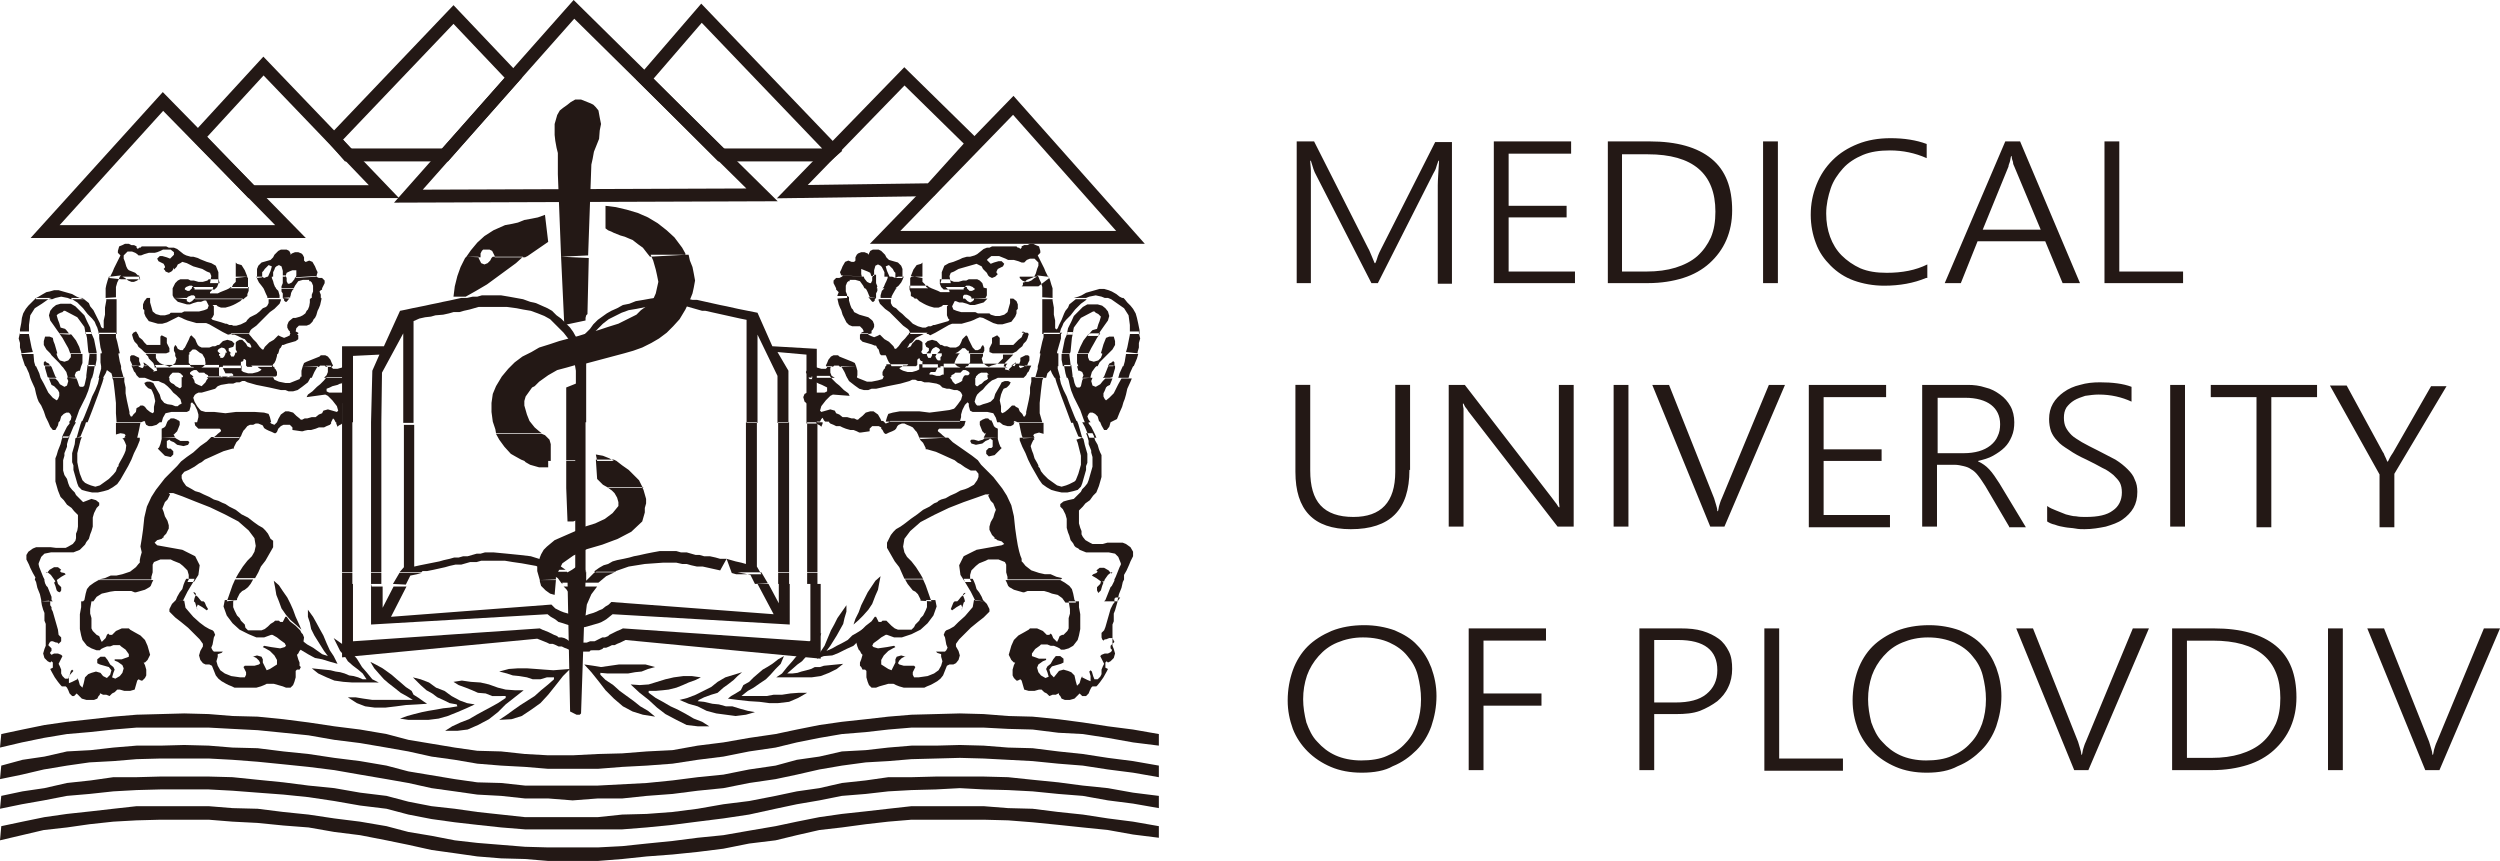
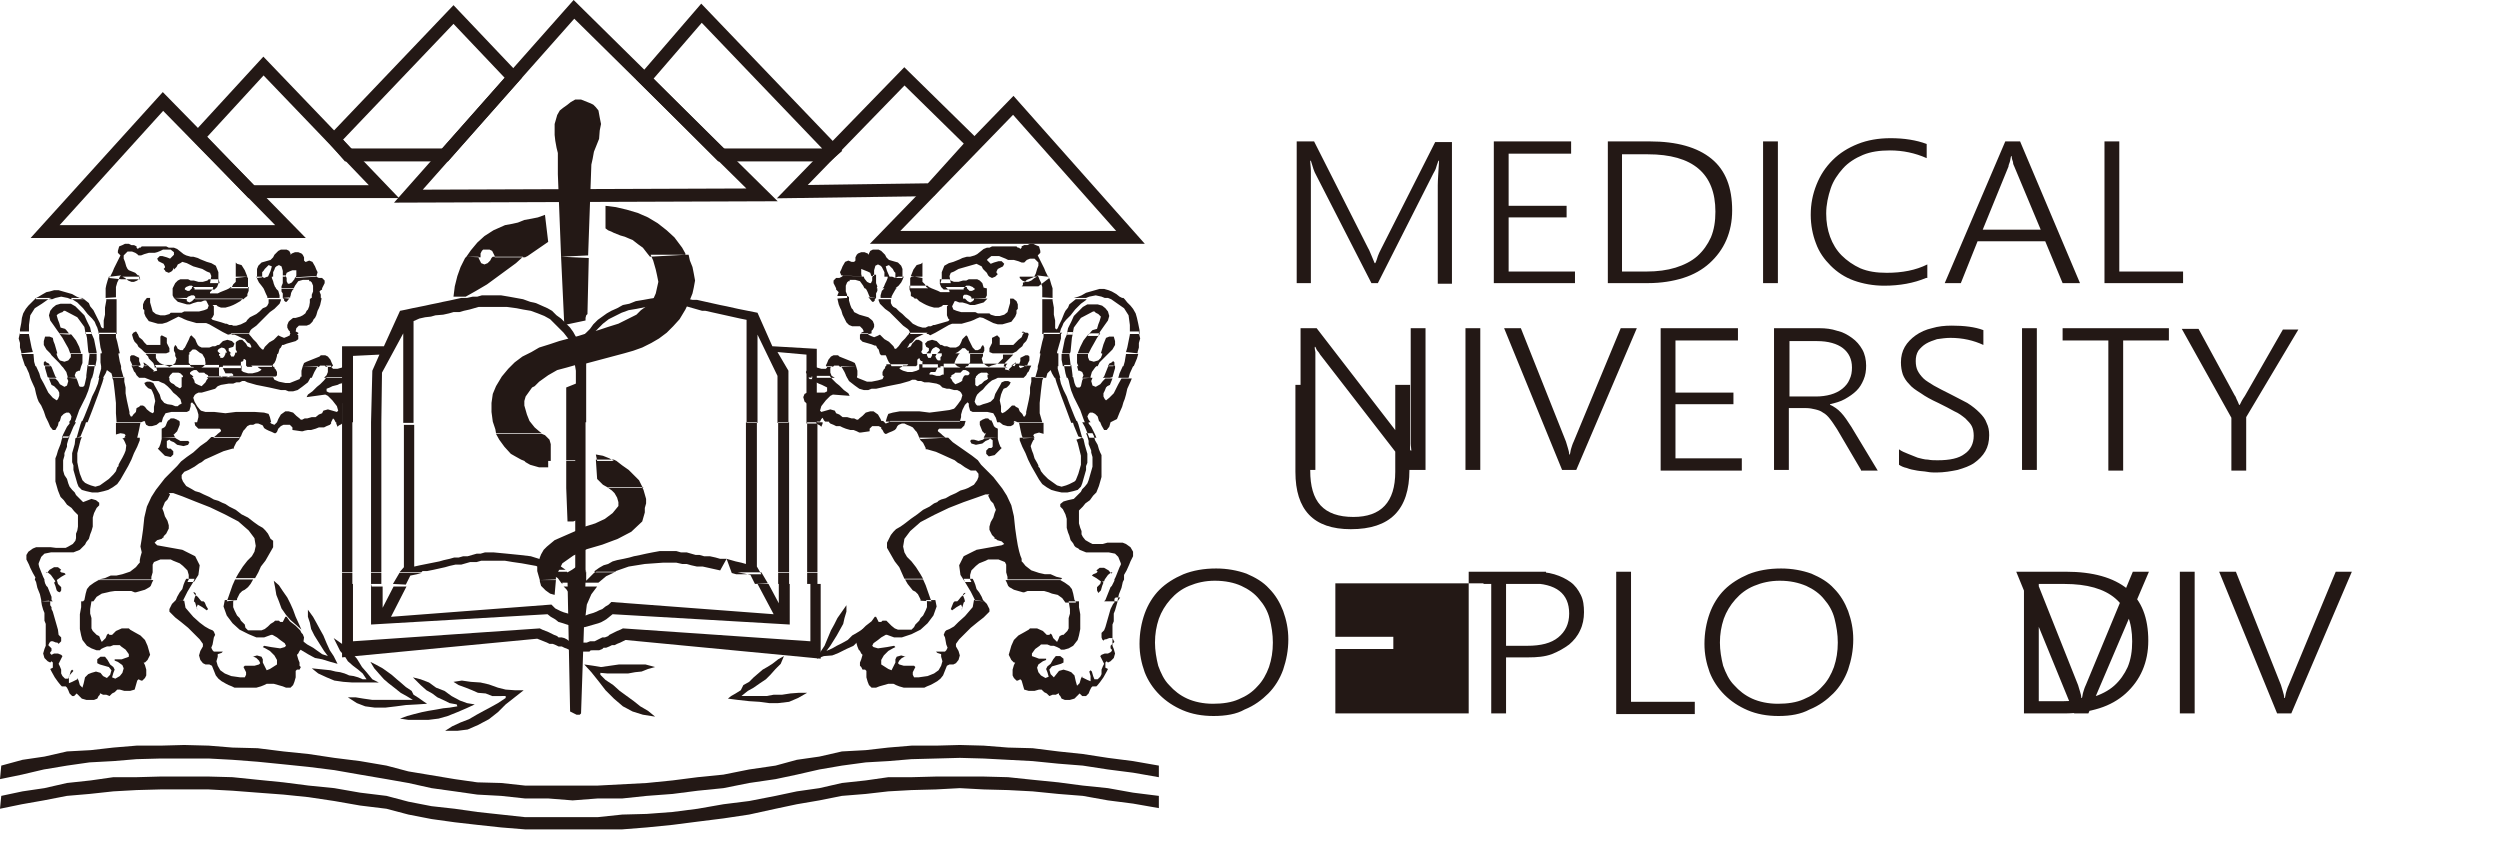
<svg xmlns="http://www.w3.org/2000/svg" width="388.1" height="133.652" viewBox="0 0 388.1 133.652">
  <g fill="none" stroke="#231815" stroke-width="2" stroke-miterlimit="22.926">
    <path d="M100.1 12.252l8.8-10.2 20.4 21.3-.8.7h-16.6zm-48.2 9.4l18.5-19.4 9.3 9.8-10.6 12H54z" />
    <path d="M63.4 30.452l25.7-29 29.2 28.8zm-24.4-.7h20.6l-18.7-19.5-10.1 11z" />
    <path d="M7 35.952l18.3-20.2 19.8 20.2zm116-6.2l17.4-17.9 10.6 10.4-6.5 7.2z" />
  </g>
  <g fill="#231815">
    <path d="M179.9 125.452v-1.9l-4-.5-3.9-.7-3.9-.4-3.8-.5-4-.4-3.8-.4-3.8-.1h-7.4l-3.8.1h-3.6l-3.5.5-3.7.4-3.5.8-3.5.5-3.3.7-4.1.8-4 .5-4 .7-3.9.5-4 .3-3.8.1-3.8.4H81.5l-3.7-.4-3.7-.4-3.5-.5-3.6-.4-3.6-.7-3.4-.9-4.1-.5-4-.7-4-.4-3.9-.5-4-.4-3.9-.4-3.7-.1h-7.5l-3.7.1h-3.6l-3.5.5-3.7.4-3.5.8-3.4.5-3.3.7-.2 2 3.4-.7 3.4-.6 3.6-.7 3.5-.3 3.7-.4 3.6-.2 3.7-.1h7.5l3.7.2 3.9.3 4 .3 3.9.4 4 .6 4 .7 4.1.5 3.4.9 3.6.7 3.6.5 3.5.4 3.7.4 3.7.3h15.1l3.8-.3 4-.4 3.9-.5 4-.5 4-.6 4.1-.9 3.3-.7 3.5-.6 3.5-.7 3.7-.3 3.5-.4 3.6-.2 3.8-.1 3.7-.2 3.7.2 3.8.1 3.8.2 4 .4 3.8.3 3.9.7 3.9.5z" />
    <path d="M179.9 120.652v-1.8l-4-.7-3.9-.5-3.9-.6-3.8-.4-4-.5-3.8-.1-3.8-.3-3.7-.1-3.7.1h-3.8l-3.6.3-3.5.4-3.7.2-3.5.8-3.5.5-3.3.9-4.1.6-4 .8-4 .4-3.9.5-4 .4-3.8.2-3.8.2H81.5l-3.7-.4-3.7-.1-3.5-.5-3.6-.6-3.6-.6-3.4-.9-4.1-.7-4-.5-4-.6-3.9-.4-4-.5-3.9-.1-3.7-.3-3.8-.1-3.7.1h-3.7l-3.6.3-3.5.4-3.7.2-3.5.8-3.4.5-3.3.9-.2 2.1 3.4-.7 3.4-.8 3.6-.6 3.5-.5 3.7-.2 3.6-.3 3.7-.1h7.5l3.7.2 3.9.3 4 .4 3.9.4 4 .5 4 .7 4.1.7 3.4.6 3.6.8 3.6.5 3.5.5 3.7.2 3.7.4h3.6l3.8.3 3.9-.3h3.8l3.8-.4 4-.3 3.9-.5 4-.4 4-.8 4.1-.6 3.3-.7 3.5-.8 3.5-.6 3.7-.5 3.5-.2 3.6-.3 3.8-.1 3.7-.1 3.7.1 3.8.2 3.8.2 4 .4 3.8.3 3.9.6 3.9.5z" />
-     <path d="M179.9 115.752v-1.8l-4-.7-3.9-.5-3.9-.6-3.8-.5-4-.4-3.8-.1-3.8-.3-3.7-.1-3.7.1-3.8.1-3.6.3-3.5.4-3.7.4-3.5.5-3.5.7-3.3.7-4.1.6-4 .7-4 .5-3.9.7-4 .2-3.8.3-3.8.1-3.9.2h-3.8l-3.6-.2-3.7-.4-3.7-.1-3.5-.5-3.6-.6-3.6-.6-3.4-.9-4.1-.7-4-.5-4-.6-3.9-.5-4-.4-3.9-.1-3.7-.3-3.8-.1-3.7.1-3.7.1-3.6.3-3.5.4-3.7.4-3.5.5-3.4.7-3.3.7-.2 2.1 3.4-.8 3.4-.7 3.6-.6 3.5-.3 3.7-.4 3.6-.3h11.2l3.7.2 3.9.2 4 .4 3.9.4 4 .7 4 .5 4.1.7 3.4.6 3.6.8 3.6.5 3.5.6 3.7.3 3.7.2 3.6.3h7.7l3.8-.3 3.8-.2 4-.3 3.9-.6 4-.5 4-.8 4.1-.6 3.3-.8 3.5-.7 3.5-.6 3.7-.3 3.5-.4 3.6-.3h11.2l3.8.2 3.8.1 4 .5 3.8.2 3.9.6 3.9.7zm0 14.3v-1.8l-4-.7-3.9-.5-3.9-.6-3.8-.4-4-.5-3.8-.1-3.8-.3h-11.2l-3.6.4-3.5.4-3.7.4-3.5.5-3.5.7-3.3.7-4.1.7-4 .7-4 .4-3.9.5-4 .4-3.8.4-3.8.2h-7.7l-3.6-.1-3.7-.3-3.7-.3-3.5-.4-3.6-.7-3.6-.6-3.4-.9-4.1-.7-4-.5-4-.6-3.9-.4-4-.5-3.9-.1-3.7-.3H21.2l-3.6.4-3.5.4-3.7.4-3.5.5-3.4.7-3.3.7-.2 2.2 3.4-.8 3.4-.8 3.6-.4 3.5-.5 3.7-.4 3.6-.2 3.7-.1h7.5l3.7.3 3.9.2 4 .4 3.9.3 4 .7 4 .5 4.1.8 3.4.7 3.6.8 3.6.5 3.5.5 3.7.3 3.7.1 3.6.3h7.7l3.8-.3 3.8-.4 4-.3 3.9-.4 4-.5 4-.8 4.1-.5 3.3-.8 3.5-.8 3.5-.4 3.7-.5 3.5-.4 3.6-.3h11.2l3.8.1 3.8.3 4 .4 3.8.4 3.9.4 3.9.7z" />
  </g>
  <path fill="#231815" d="M53.1 65.552v-11.8h6.5l2.5-5.5 1-.2.9-.2 1-.2 1-.2.9-.2 1-.2.9-.2 1-.2.9-.2.9-.2h.9l.9-.2h.7l.7-.2h3l1.2.2 1.1.2 1.1.2 1.1.4.9.2.9.4.9.4.7.4.7.7.7.5.7.7.7.7.5.7.5.9.5.9.4-.9.5-.7.7-.7.5-.7.7-.7.7-.5.7-.5.7-.4.9-.4.9-.5 1-.2 1-.4 1.2-.2 1.1-.2 1.4-.2h2.8l.7.2h.7l.9.2h.7l.9.2.9.2.9.2.9.2 1 .2.9.2.9.2 1 .2 1 .2 1 .2 2.3 5.2 6.9.4v11.6h-1.6v-10.7l-4.5-.4 1.7 2.9v8.1h-1.7v-7.3l-3.1-6.4v13.7h-1.7v-16l-1-.2-.9-.2-.9-.2-.9-.2-.9-.2-.9-.2-.9-.2h-.5l-.7-.2-.7-.2-.7-.2-.7-.2h-4.4l-1.5.2-1.5.3-1.2.2-1.1.4-1 .5-1 .5-.9.7-.6.6-.7.7-.3.7-.4.9-.2.9-.2 1-.2 1.1v9.4h-1.6v-8l-.2-1.2-.2-1.1-.2-1-.2-1-.4-.7-.7-.9-.7-.7-.7-.7-.7-.7-.9-.5-1-.4-1.1-.4-1.2-.2-1-.2-1.5-.2h-4.4l-.7.2-.7.2-.9.2-.7.2h-.9l-.7.2-.9.2-1.2.1-.7.2-.9.1-.9.2-.9.4v15.8h-1.6v-13.9l-3.3 6.1-.1 7.7h-1.6l.2-8 1.1-2.5-4.1.2v10.3h-1.7zm0 23.3h1.6v-23.3h-1.6v23.3zm4.5 0h1.6v-23.3h-1.6v23.3zm4.4 0h3.4l.2-.2h.7l1-.2.9-.2.9-.2.7-.2.9-.2h.9l.7-.2.7-.2h1l.7-.2h3.7l1.2.2 1.4.2 1.1.2 1.1.2 1 .4.2.2h3.4l-1-.7-1.2-.7-1.6-.2-1.6-.5-1.7-.2-2-.2-2.1-.2h-1.3l-.7.2H74l-.7.2-.7.2h-.7l-.7.2h-.7l-.7.2-.9.2-.7.2-1 .2-1 .2-1 .2-.9.2v-22h-1.6v22.1l-.7.8zm27.3 0h1.6v-23.3h-1.6v23.3zm3 0h3.1l.2-.2 2-.7 2.5-.4 2.8-.2h2.1l.9.2h.7l.7.2.9.2h.9l.9.2.9.2.9.2 1-1.8.8 2.2.7.2h3.9l-.7-1.2v-22.4h-1.7v22l-.7-.2-.9-.2-.7-.2-.7-.2h-1l-.7-.2-.9-.2h-.9l-.7-.2h-.6l-.7-.2-.7-.2h-.9l-.7-.2h-2.6l-1.1.2-1 .2-.9.2-1 .2-.7.2-.9.2-1 .2-.7.2-.7.4-.7.2-.7.4-.7.5v.2zm28.5 0h1.7v-23.3h-1.7v23.3zm4.5 0h1.6v-23.3h-1.6v23.3zm-72.2 1.8v-1.7h1.6v1.7h-1.6zm4.5 0v-1.7h1.6v1.7h-1.6zm3.4 0l1-1.7h3.4l-.7.2-1 .2-.7 1.4-2-.1zm26.3 0l-.2-.2-.5-.7-.7-.4-.7-.4-.5-.2H88l.2.2 1.1.9v-1.1H91v1.4l.7-.7.5-.5.4-.2h3l-1.5.7-1.2 1h-5.6v.2zm29.9 0l-.7-1.4-.9-.2-1.1-.2h-.2 3.9l1 1.7-2 .1zm3.6 0v-1.7h1.7v1.7h-1.7zm4.5 0v-1.7h1.6v1.7h-1.6zm-72.2 0v11.4l30.3-2.9.5.2.5.2.5.2.4.2h.5l.5.2.4.2h.5l.4.2.5.2.4.2h1l.4.2h1.6l.2-.2H93l.5-.2.2-.2h.4l.5-.2.4-.2h.4l.4-.2.5-.2.4-.2.4-.2 30.3 2.9v-11.6h-1.6v8.9l-29.1-2-.4.2-.5.2-.4.2-.4.2-.4.2-.2.2-.5.2h-.4l-.4.2-.4.2-.4.2h-.7l-.5.2h-1.5l-.4-.2h-.8l-.4-.3-.4-.2-.4-.1h-.5l-.2-.2-.5-.2-.4-.2-.4-.2-.5-.2-.5-.2-.4-.2-29 2v-8.9h-1.7zm4.5 0v6.3l27.4-1.6.5.4.7.4.5.4.7.2.6.2.7.2.7.2h1.4l.7-.2.7-.2.7-.2.5-.2.7-.4.5-.4.5-.4 27.5 1.6v-6.3h-1.7v3l-1.6-3h-1.7l2.5 4.7-25.2-1.9-.4.4-.5.3-.5.4-.5.2-.4.2-.5.2-.7.2-.5.2.2-1.7.7-1.6.9-1.2h-5.2l.4.4.5.7.4.9.2.7.2 1 .2.9-.7-.2-.5-.2-.7-.2-.5-.2-.4-.2-.4-.2-.4-.4-.2-.2-24.9 1.9 2.4-4.7h-2l-1.7 3.3v-3.3h-1.7l-.1-.4zm71.4-35.8h.9-.9zm-3.5 3.8l.2.2h.4v-.4l-.6.2zm-71.7.1h.4-.4z" />
  <path fill="#231815" d="M16.9 43.152l.2-.2.2-.4.2-.4.2-.5.2-.4.2-.4.2-.4.2-.4.2-.4-.2-.2-.2-.2v-.3l.2-.7.5-.2.4-.2h.6l.4.2h.4l.4.2v.2l.2.2.2-.2h.2l.2-.2h3.8l.4.2h.8l.5.2.5.4.5.4.4.2.7.2h.4l.7.2.4.2.5.2.5.2.7.2.7.4.2.5.2.5v1l.2.7h-1.5l.2-1.1-.2-.5-.5-.2-.7-.4-.7-.2-.7-.2-1-.5-.7-.2-.3.2-.4.2-.2.4-.2.2-.2.2v-.3l-.2.4-.2.2-.4.2-.5-.2-.1-.2-.2-.2.2-.2v-.2l-.2-.4-.4-.2-.4-.2-.2-.4.2-.2.2-.2h.4l.7.2.5.2.2-.2.2-.2.2-.2v-.4l-.5-.4h-1.2l-.4.2-.5.2-.4.1h-.9l-.7.2-.5.2h-.4l-.2-.2-.3-.2-.5-.2h-.7l-.2.2-.2.2-.2.2v.5l.2.5.2.7.2.4.2.2.5.2.5.2.2.2.2.2h.2v.4l.2.2h-3 .2-.2l-1.9-.2zm19.7 0v-2.4l.2.2.7.2.5.8.4 1-1.8.2zm3.3 0v-1.4l.2-.5.5-.5.7-.2.7-.2.4-.4.2-.4.4-.4.2-.2.4-.2h.9l.4.2.2.4v.2l.2-.2.5-.2h.5l.5.2.2.2.2.4v.5l.2.2h.1l.5-.2.5.2.4.7.2.5.2.4-.2.7-3.2.2.1-.4v-.8h-.6l-.5.2-.4.2-.2.6h-.4v-.9l-.2-.7-.4-.2-.4.2-.2.2-.1.3-.2.4v.7h-1 .2l.4-.9.2-.7-.5-.2-.2.2-.2.2-.2.2-.2.3-.2.2v.8l-.8.1zm-23.5 1.6H18v-.2l.2-.7.2-.4.2-.5.2-.2-1.7.2h-.2l-.2.6-.2.7-.1.5zm10.4 0h1.9l.2-.2.5-.2h.4l.2.2.2.2v.2H30h3.3l.2-.2.2-.2.2-.5v-.7h-1.5l-.2.2-.7.2h-.7l-.7-.2h-.5l-.4-.2H28l-.4.2-.2.2-.2.2-.2.4-.2.4zm8.9 0h2.8v-1.6l-.2-.2h-1.7v.8l-.2.2-.2.2-.2.4-.3.2zm5.2 0h2l-.2-.2-.2-.5-.1-.4-.2-.5v-.2h-.7l-.5.2-.3-.2h-.9l.2.5.2.4.4.5.3.4zm2.8 0h1.9l.2-.4.5-.7.7-.2h1v.2h.2l.2.2.2.5v.4H50l.2-.4.2-.4v-.4l-.4-.4h-.5l-.4-.2-.1-.1-3.2.2.1-.2-.2.5-.4.5-.4.2h-.2l-.2-.4v-.5l-.2-.4h-.4v1.2l-.2.5v.3zm-24.7-1.8l.4.2.5.4.5.2h.4l.5-.2.2-.2.2-.2v-.2H19zm-13.4 3.3l.4-.2.5-.3.7-.4.5-.1.7-.2h.7l.7.2.7.2.7.2.7.4.5.2.7.2H11l-.5-.2-1-.2-.9.2-.5.2H5.6v-.2zm10.8 0v-1.5H18v1.4l-1.6.1zm10.6 0l-.2-.4v-1.1h1.9v.2l.4.2h.3l.2-.2.2-.2v-.2h3.3l-.1.4-.2.2-.2.2v.2h1.2l.4-.2.5-.2.5-.2.4-.2.2-.2h2.8v.6l-.2.5v.3l-.4.3-.2.2h-7.5v-.4l-.2-.2h-.4l-.5.2-.2.2v.2l-2-.2zm14.5 0v-.2l-.2-.4-.3-.7-.1-.2h1.9l.2.2.2.2.2.7v.4h-1.9zm2.4 0v-.7l-.2-.3v-.4h1.9l-.2.2-.2.4-.1.5-.2.4-1-.1zm4.5 0v-.5l.2-.5v-.5H50v.2l-.2.1-.2.2.2.5v.5h-1.4zm-45.3 5.6h1.4v-1.4l.2-1.5.7-1.1 1.1-.7 1-.7.5-.2H5.6l-.2.2-.5.5-.5.5-.4.5-.4.7-.2.7-.1.8-.2 1v.7zm6.2 0l-.3-.4-.7-1-.5-.7-.2-.8.2-.7.4-.5.5-.4.7-.2H11l.7.4.7.7.7.7.4.9.5 1 .2 1h-.9l-.2-1.1-1.1-1.5-1.9-1h-.2l-.2.2-.3.1-.4.2-.2.2.2.7.2.5.2.7.7.2.2.2.4.5.3.2-1.7-.1zm6 0h2.8v-5.4h-1.6v.2l-.2 1.1v1.1l-.2.9v1.2h-.2l-.2-.2-.2-.6-.2-.4-.2-.4-.2-.4-.2-.4-.2-.4-.5-.6-.2-.5-.5-.4-.5-.4H11l.2.2.8.5.9.9.7.9.7.7.4.5.2.5.2.4.2.7v.3zm5.4 0v-.2l.4-.2.2.2h-.6v.2zm15.2 0h2.8v-.2l.2-.4.2-.2.7-.5.7-.7.7-.7.7-.7.7-.5.4-.4.2-.2.2-.2.2-.5v-.2h-1.9v.6l-.2.4-.2.2-.5.2-.5.5-.5.4-.4.2-.6.3-.4.4-.2.3-.4.2-.4.2-.7.2h-.5l-.2-.1h-.4l-.4-.2H35l-.6-.2-.7-.2-.7-.2-.2-.2.2-.2.2-.4v-1.3l-.2-.2h.6l.2.2.5.2h.7l.7-.2.5-.2.4-.2.7-.4.4-.4h-7.5l-.2.2-.2.2-.4.2-.4-.2v-.5h-2l.2.2.4.4.7.2.7.2h.5l.5-.2.7-.2h.5l.5-.2h.3l.2.4.2.4-.2.5-.5.2-.8.2h-2.3l-.4.2h-1.7l-.2.2-.7.2h-.7l-.7-.2-.5-.4-.2-.7-.2-.7v-.7h-.5l-.4.5-.2.5v.7l.2.2v.5l.2.5.5.7.7.2.7.2h.7l.7-.2.4-.2.4-.2.4-.2.4-.2.2-.1.5.2.4.2.5.2.7.2.7.2H32l.5.2.7.4.7.4.7.4.4.2.4.2.5-.1zm9.2 0h1.2v-.2l-.4-.2.1-.5.4-.4h1.2l.5-.2.2-.2.2-.2.2-.4.2-.2.2-.4.2-.7.2-.4.2-.5.2-.9v-.2h-1.6l-.2.2v.5l-.1.6-.2.5-.2.2-.2.4-.4.3-.4.2-.7.2h-.4l-.5.4-.2.2-.2.5v.4l.2.4.2.2v.2l.1.2zm-1.2-5.6l.2.2v.2l.2.2h.2l.4-.5.2-.2-1.2.1zm-40.6 8.6v-.2l-.2-.7v-.7l-.2-.7.2-.9v-.2h1.4v.5l.4 2 .2.7-1.8.2zm4.5 0l-.2-.2-.4-.4-.4-.7v-.6l.2-.7h.7l.5.2.1.5.2.5.2.7.2.7H7.8zm3.1 0h1.7l-.3-1-.5-1-.7-.9-.4-.2H9.2l.5.7.5.9.4.7.3.8zm2.9 0H15v-.2l-.2-1-.2-1-.4-.9v-.2h-.9l.2.9.2 2.1.1.3zm2 0v-.2l-.2-.7-.1-.7-.1-.7v-.7l-.2-.2H18v.7l.2.7.2.9.2.9h-2.8zm6.9 0h3.1l.5-.2v-.6l-.2-.4-.2-.4v-.8l-.4-.2-.4-.2-.2.2v1.3h-2.1l-.4-.4-.3-.4-.5-.4-.2-.5-.2-.2h-.5l-.2.3.2.7.2.4.4.4.2.4.5.4.4.4.3.2zm4.5 0l-.2-.4v-.5l.2-.4.2.2.2.4.4.2h.4l.1-.2.2-.2.2-.4.2-.4.2-.4.2-.5.2-.2.2.2.4.4.2.5.2.4.2.2.4.2h1.2l.5-.2h.4l.4-.2h.2l.2-.2.4-.4.7-.2.7.2.4.4-.2.5-.7.2v.4l.2.2.2.2h-.7v-.2l-.2-.4-.2-.2-.4-.1-.4.2-.2.2v.2l.2.2.2.2h-2.8l-.4-.2-.5-.4-.2-.1h-.4l-.2.2-.2.2h-.1v.4h-2.2v-.2zm9.4 0l.2-.2-.2-.4v-1.1l.2-.2.4-.2h.4l.2.2.2.2.2.2.2.4.4.2h.2v-.2l-.2-.4-.4-.2-.4-.5-.3-.1-.4-.2-.4-.2-.5-.2H36l-.2-.2h2.9v.2l.2.2.4.5.5.5.5.7.4.4h.2l.2-.4.7-.7.7-.4.5-.5.2-.2.4.2.5.2.5-.2.4-.2v-.2h1.1l.2.2v.6l-.4.3-.7.2-.7.2-.5.2h-.2l-.2.4-.2.2-.2.7-.2.2h-6.5v-.2h.1zm13.2 0h.8-.8zm-45.9 2h1.6l-.2-.7-.1-1.2H3.3l.2.7.4 1.2zm3.1 0l-.2-.2v-.4l.2-.2.2.2.4.2.2.4H7zm2.6 0h3l.2-.5v-1.4H11v.5l-.4.5-.6.2-.7-.2-.3-.4-.2-.5v-.2h-1l.2.3.7.7.5.5.4.5zm4.1 0v-.2l.2-1.7H15v.9l-.2 1h-1.1zm2 0h3.1l-.2-.7-.2-1.1v-.2h-2.8v1.4l.1.6zm4.9 0l-.2-.5-.2-.4v-.6l.2-.2h.4l.4.2.4.2v.5l.2.5v.2l-1.2.1zm1.9 0l-.2-.4v-.2l.7.5-.5.1zm1.5 0l-.2-.5-.7-.7-.1-.3-.4-.4h1.6v.6l.2.4.4.4.4.2.7.2.4.2.4-.2.5-.4.2-.7-.2-.4v-.2h2.1v1.3l.2.2v.2l.2.2h.3l.2.2h.8l.5-.2.2-.2.2-.2v-.2l-.1-.7-.4-.7-.2-.2H34v.4l.2.2v.2h.4l.2-.2.2-.4v-.2h.7v.2l.2.4h.4l.2-.4v-.2H43v.5l-.2.7-.2.4-.2.2-.2.4h-3.8l-.2-.2v-.8l-.2-.2h-.2v.2l-.2.2h-.2v1h-2.8v-.2h-.4l-.2.1H24v-.2zm23 0l.2-.5.4-.2.5-.2.5-.2.5-.2.5-.2.2-.2h.7l.4.2.4.5.2.5.2.4-.2.2h-.9l-.2-.2h-.7l-.2.2-2.5-.1zm-42.3 1.8l-.2-.7-.5-1.1h1.6l.5 1.1.2.7H4.7zm3 0h1.1l-.2-.2-.2-.5-.2-.5-.2-.5-.2-.2H7v.4l.2.7.2.7.3.1zm2.8 0v-.2l-.2-.7-.5-.7-.2-.2h3l-.2.7h-.2l-.4.2-.2.5.2.5-1.3-.1zm2.9 0h.9l.2-.7.2-1.1v-.2h-1.1l-.2 1.6v.4zm1.9 0l.2-.7.2-.7v-.4h3.1v.4l.2.7.2.7h-1.7l-.2-.7-.7-.5-.2.5-.4.7h-.7zm7 0h3.9l.2-.4.2-.2.2-.2h.9l.3.1.2.2.2.2v.2H30v-.1l-.2-.2-.3-.2v-.2l.2-.2.4-.2h.4l.2.2.2.2h.8l.2.2.4.2v.2h10.5l.2-.2v-.5l-.2-.4-.2-.2v-.2h-.2v-.2h-3.8.4l.2.2h.8l.2.2.4.2-.2.2-.4.2-.8.2h-.7l-.7-.2-.3-.2v-.8h-2.9v.4l.2.4.2.4h1l.2.2v.2h-.4l-.7.2h-.5l-.4-.2H34v-1.7h.2H24l.2.2.2.7-.9.2-.4.2h.4l.2-.2.2-.2-.2-.2-.5-.4-.2-.2h-.7v.2l-.2.2-.5-.2-.2-.2h-1l.2.4.2.5.2.2.2.4.2.2.2.2h.7zm24.6 0h1.5l.4-.9.4-.7.2-.2H47l-.2.7v.7l.1.4zm3.4 0H54l.4-.2.4-.7-.4-.5-.7-.2-.2-.2-.4.2-.7.2h-.7l-.3-.3v-.2h-.9l.4.2v.8l-.2.5-.4.4zm-42.8 6.9h1.6l.2-.2.2-.7.4-.4.4-.2h.4l.2.2.2.4-.1.5-.3.4h.9l.2-.5.5-1.4.5-1 .5-1 .2-.5.2-.5.2-.7.2-.9.2-.5h-.9l-.2.9-.1.4-.2.2h-.4l-.2-.1-.3-.9-.2-.4h-1.4l.2.5-.2.7-.4.2-.7-.4-.3-.5-.2-.2-.2-.2h-1l.2.5.2.5.4.2.2.2.4.4.2.4v.5l-.2.5-.2.2-.6-.4-.7-.8-.7-1.4-.5-.9H4.7l.2.5.5 1.1.2.9.2.7.2.5.4.6.4.9.3.9.4.8zm5.2 0l.4-.9.4-1 .4-1 .4-1.1.5-1 .4-1 .2-.9h.7l-.2.7-.7 2-.9 2.4-.7 1.8h-.9zm5.4 0h3.8l.5-.2.2.2h2.5l.2-.7.4-.7.9-.2H29l.4-.2.2-.7v-.4l.2-.2.2.2.2.2.2.4.2.4.2.7v.4l-.2.8h11.7-.2l-.2-.8-.2-.5-.7-.2-1.4-.1h-3l-1.6.2-1.7-.2h-1.4l-.7-.2-.2-.2-.4-.5-.4-.7-.2-.6.2-.4.2-.2.4-.2h.5l.7-.2.7-.2.7-.2.2-.2.2-.2.5-.2 1.2-.2h.7l.5-.2h.5l.4-.2h.4l.4.2.7.2.7.2 1 .2 1 .2.9.2.9.2h.7l.5.2h.7l.7-.2.7-.5.9-.7.5-.9h-1.6l-.2.4-.5.2-.5.2-.5.2h-.7l-1-.2-.7-.3-.2-.4H32.1l.2.2-.2.2-.2.4-.2.2-.4.4-.5-.2-.4-.2-.2-.2v-.2l-.2-.4-.2-.2h-1.6v1.5l-.2.2h-.2l-.1-.1-.4-.2-.2-.2-.1-.1-.4-.2-.2-.2-.1-.2v-.4h-4 .2l.5.2.5.2.3.1h.8l.4.2.5.2.5.4.5.5.4.5.5.4.4.4.2.2.2.7-.4.2-.2.2h-.4l-.5-.2-.7-.1-.5-.2-.5-.6-.2-.7-.4-.7-.4-.7-.2-.4-.5-.2h-.5l-.4.2.2.4.4.4.5.2.2.4.2.5.2.9-.2.9v.8l-.2.2-.4-.2-.5-.4-.3-.4-.3-.2h-.4l-.2.2-.4.2-.1.6-.2.2-.2.2-.2.3h-.2l-.2-.4v-.3l-.2-.9-.2-.9-.2-1.1v-.9l-.2-.9v-.7h-1.9l.2.5.2 1.6.2 1.9v1.6l.1 1.4zm7.8 0l.2-.2.4-.4h.5l.5.2.2.2-1.8.2zm17.1 0l.2-.5.4-.7.7-.5h.5l.7.2.5.5.5.4.2.2h.2l.4-.2h.4l.7-.2h.6l.5-.4.5-.2.2-.4.7-.2.7.2.7.2.2-.2-.2-.7-.7-.9-.7-.7-.4-.2-2.9.4.2-.4.7-.5.7-.7.5-.4.4-.4.2-.2.4-.5h3l-.7 1h-.2l-.4.2-.8.2-.4.2-.5.2v.4l.4.2h2l.4-.2h.5l.2.2.4.2.2.5-.2.7-.6.4h-.5l-.4-.2v3h-1l-.2-.4-.2-.2-.2.4-.1.2H43zm10.3-6.9h.7l-.2.2h-.2l-.3-.2zm-43.7 9.3l.2-.5.2-.4.2-.4.2-.4.4-.5v-.2h1l-.4.7-.5 1.2-.3.5h-1zm2.3 0l.2-.7.2-.7.2-.7.2-.5h.7l-.2.7-.7 1.7-.6.2zm7.4 0l.2-.4-.2-.2-.6-.1-.7.2v-1.8h3.8l-.2 1-.2.9-.1.4h-2zm5.8 0v-1.4l.4-.2.2-.2.2-.5.2-.4h1.6l.2.2v.5l-.2.5-.2.5-.2.2-.3.3-.2-.2v-.1l.2.4.2.4h-2.1zm8 0l.5-.4.2-.2.5-.4v-.2l-.2-.2h-3.3l-.5-.5-.1-.5h11.7l.2.2.5.2.2-.2.2-.2h8.4v.2l-.2.2-.5.2-.4.2h-.8l-.5.2-.7.2h-.5l-.5.1-.3.1h-.2l-1.4-.2v-.4l-.2-.2-.2-.2h-1l-.4.2-.2.2-.2.2-.2.5-.2.2h-.2l-.4-.2-.5-.2-.4-.2-.3-.2-.2-.4-.2-.1-.5-.2h-.4l-.4.2h-.5l-.4.2-.4.5-.2.2-.2.4-.2.5-.3.2h-4zm-25.6-2.4h1.6l-.1.5-.4.7h-.4l-.4-.5-.3-.7zm15 0h2.3l-.5.4-.7.2h-.5l-.4-.2-.2-.4zm29.7 0v.2l.2.5.2-.2.4-.2.2-.2v-.1h-1zm-46.8 24.4h1.5l-.2-.4-.2-.5-.2-.5-.2-.5-.1-.4v-.2l.2-.5.2-.5.5-.5 1-.2h3.5l.5-.2.5-.2.2-.2.4-.4.2-.2.2-.4.4-.5.2-.7.2-.5.2-.7v-1.4l.2-.7.2-.4.2-.4.2-.2.2-.2v-.4l-.5-.4-.7-.2-1.3.5-.7-.7-.4-.4-.2-.4-.4-.4-.4-.5-.2-.5-.2-.7-.4-.6-.2-.7v-1.6l.2-.7v-.4l.2-.5.2-.5v-.4l.2-.7.2-.5h-1l-.2.4-.2.8-.4 1-.2.7-.2.5v3.6l.2.7.2.7.2.5.2.5.5.5.5.7.7.5.4.5.4.4.2.2v1.8l-.1.6-.2.5v.7l-.1.4-.4.5-.7.4-.4.2H8.7l-.8-.1H5.6l-.5.2-.7.5-.3.5v.7l.2.4.2.4.2.5.4.8.4.7-.1.3zm3 0l-.5-.7-.5-.4h-.3l.2.1.4-.5.7-.4H9l.5.4-.2.2.2.2.5.1.2.2-.7.4-.7.5-.4-.1zm6.8 0h8.3v-.4l.2-.7v-1.2l.2-.4.5-.2.5-.2h1.6l.4.2.5.2.5.2.5.4.7.7.2.7v.7l-.2.4h-.2 1.2l.7-1.1.2-1.5-.7-1.4-2-1-3.9-.7-.4-.4.4-.4.7-.2.2-.2h.1v-.2l.4-.4.2-.4.2-.4v-.5l-.2-.7-.4-.7-.2-.7-.2-.5.2-.5.2-.5.4-.4.2-.4.2-.4-.2-.2h.7l1.4.5 2 .8 2.3.9 2.3 1.1 2.1 1.1 1.6 1.4.9 1.2.2 1.2-.2.9-.4.7-.7.7-.7.9-.7 1.1-.4.7h3l.5-.9.4-.9.7-.9.4-.7.4-.7.4-.7v-1l-.4-.3-.2-.4-.2-.4-.4-.5-.4-.4-.7-.4-.7-.5-.9-.7-1-.5-.9-.7-1-.5-.6-.4-.5-.2-.2-.1-.4-.2-.7-.2-.7-.4-.9-.4-.6-.3-.7-.2-.5-.3-.9-.5-.5-.7-.2-.5v-.5l.4-.5.7-.3.9-.5.7-.5.4-.2.5-.4.9-.4 1.1-.5.9-.4.7-.2.7-.2h.2v-.2l.2-.4.2-.4.4-.4.2-.4h-4.5l-.7.7-1 .7-1.1 1-1 .7-.9.7-.6.7-.5.5-.7.7-.7.7-.7.9-.7.9-.7 1.1-.7 1.5-.4 1.7-.2 1.9-.2 1.4-.2 1.2.2.9-.2.7-.1.5v.4l-.2.2-.4.5-.9.7-1.2.4-.9.2h-.9l-.9.4-.9.2h-.2zm-3.3-22l-.2.1-.1.9-.2.7-.2.7v1.4l.2.5v.7l.2.7.2.7.2.7.2.5.5.5.7.2.9.2h.9l.9-.2.7-.2.7-.4.7-.5.5-.7.4-.7.4-.7.4-.7.5-1 .4-1 .5-1 .4-1v-.4h-2.1l-.6.1.2.2.2.4.2.5-.1.8-.2.5-.3.6-.4.7-.2.4v.2l-.2.2-.2.6-.4.5-.7.7-.7.5-.7.5-.7.2-.7-.2-.5-.2-.4-.2-.2-.2-.2-.2-.2-.5-.2-.5-.2-.8-.2-1v-1.4l.5-2 .2-.5-.8.1zm13.2 0v.2l-.2.8-.2.5-.2.2.2.2.4.4.5.5.9.2.4-.4v-.5l-.4-.4h-.4l-.2-.2v-1l.4-.2.2.2.5.2.5.4 1 .2.7-.2.2-.4-.2-.2H29v.2-.2h-1l-.7-.4-.2-.2-2 .1zm-18.7 25.4v-.2l-.2-.9-.4-1-.2-.9-.2-.4h1.5v.2l.1.4.2.4.2.2.2.5.2.5.2.5v.5l.2.2H6.4zm6.5 0l.2-.2.2-1 .2-.7.4-.5.7-.5.7-.4h8.5l-.2.4-.2.5-.2.2-.7.4-.7.2-.7.2h-.2l-.5-.2h-2.6l-.7.1-.4.1-.9.2-.8.5-.5.7h-1.6zm14.2 0l.2-.2.2-.5.4-.7.4-.5.2-.7.2-.5.2-.4h1.3l-.2.5-.9 1.5-.7 1.4-1.3.1zm3 0h1.2l-.2-.2-.4-.5-.5-.4-.2-.3h.2l.2.2v.2l-.2.5-.1.5zm5.1 0l.2-.5.7-2 .4-.9h2.8l-.4.7-.4.5-.5.4-.4.2-.2.2-.2.2-.2.4-.2.4v.2l-1.6.2zm-26.8-3.4h.4l.2.7.5.5v.5l-.2.3-.3-.1-.2-.2-.2-.7-.2-.5.2-.2-.2-.3zm-2 3.4l.1.6.2.7.2.5v1.2l.2.5v3.4l-.2.5-.2.7.2.7.5.5.4.2.2-.2.2.2v.8l-.4.2.2.4.5.9.5.7.4.5.2.2h.6l.2.2.2.4.2.5.4.4h.4-.1l.2-.2.2-.2.2.2.2.2.2.2.2.2.7.2h1.2l.5-.2.2-.4.2-.2v-.2h.1l.4.2h.5l.5.2.2-.2.2-.2.4-.2.2-.2.2-.2h.4l.7.2h.9l.7-.2.2-.7.2-.7.2-.2.4.2h.2l.2-.2.2-.2.2-.4v-.9l-.2-.7-.2-.4h.2l.2-.2.2-.2.2-.4.2-.4-.2-.7-.2-.7-.4-.9-.7-.7-.9-.5-.7-.4-.2-.2h-1.1l-.9.4-.4.4-.2.2H17l-.2-.2-.2.2-.2.5-.4.4-.2.2-.2-.4-.2-.5-.4-.2-.2-.2-.2-.2-.2-.2-.2-.4v-1.6l-.2-.7v-.7l.2-1.2h-1.6v.9l-.2 1.1v2.3l.2 1 .2.7.7.9.7.4.8.3h.5l.2-.2.4-.2.5-.2h.5l.5-.2h1l.2.2.7.5.5.7v.4l-1.1.4h-1.1v.2l.5.2.7.5.2.5-.2.7-.4.5-.7.4-.5-.2.2-.7.2-.5-.2-.4-.5-.4-.4-.7-.4-.5h-.7l-.5.4v.6l.4.2.7.2.7.2.4.5-.2.7-.5.5-.6-.3-.4-.5-.7-.2-.7.2-.5.2-.5.5-.2.9-.2.7-.4-.4-.2-.7-.2-.4v.2l-.4.2-.4.2-.5.2v-1.1l.7-.8-.2-.2-.2.2-.2.7-.2.5h-.5l-.4-.4-.2-.4v-.6l-.2-.5-.2-.4.2-.4.2-.4.2-.4-.2-.2-.5-.2h-.6l-.4.2-.2-.2v-.2l.2-.2v-.4l-.2-.2-.2-.2-.1-.1.2-.4.2-.2h.3l.5.2h.2l.2.2.2-.2.2-.2v-.6l-.2-.2-.2-.2-.1-.8-.2-.7-.2-.7-.2-.7-.2-.7-.2-.4v-.3l-.2-.3v-.5l-.2-.2-1.2.1zm20.7 0l-.4.4-.2.4-.2.4v.4l.2.2.7.7.9.7 1.1.9.9.9.9.9.5.7v.4l-.4.7-.2.7.2.7.4.5.4.2h.6l.4.2.4 1 .2.5.4.5.5.4.7.4.4.2.5.2.4.2h3.4l.7-.2.5-.2.4-.2h1.1l.7.2.7.2.5.2h.7l.4-.4.2-.5.2-.7v-1l.2-.2h.4l.2-.4-.2-.2v-.5l-.2-.5-.2-.7.2-.2.2-.4.2-.2.2-.5.2-.7.1-.7-.2-.5-.2-.2-.2-.4-.7-.7-.9-.7-.5-.7h-.2l-.2.4-.2.4h-.4l-.2-.2h-.6l-.2.2-.5.3-.4.4-.5.4-.5.2h-2.1l-.2-.2-.2-.2-.1-.5-.4-.4-.2-.2-.2-.4-.4-.4-.2-.4-.2-.4-.2-.5v-.9l.2-.2h-1.5l-.2 1 .5 1.4.9 1.2 1.1 1 1.4.7 1.2.5H41l1.1-.4h.2l.7.4.5.4.7.5.2.4-.2.2-.7.2-1.4-.2-1.1-.2-.2.2.4.2.7.4.7.7.4.7v.7l-1.1.7-.5.2-.2-.4-.2-.4-.2-.4v-.5l-.2-.4-.7-.2-.7.2h.2l.4.2.2.2.2.2.2.4-.2.2-.7.2H38l-.2.2.2.4.2.4v.4l-.2.4h-.7l-1.4-.2-1-.4-.7-.5-.4-.7-.2-.7.2-.7v-.4l.6-.2.2-.2h-1.4l-.2-.2-.2-.4.2-.5.2-1.1.2-.4-.2-.5-.2-.2-.5-.2-.7-.4-.8-.6-1-.9-1.2-1.4-.2-1.1-1.5.1zm3 0l.2.2.2.7.2.5-.2-.4.2-.5.7.4.7.5.2-.2-.3-.5-.2-.5-.2-.2h-1.5zm132.8-50.2l-.2-.2-.2-.4-.2-.4-.2-.5-.2-.4-.2-.4-.2-.4-.2-.4-.2-.4.2-.2.2-.2v-.3l-.2-.7-.5-.2-.4-.2h-.5l-.4.2h-.5l-.4.2v.2l-.2.2-.2-.2h-.2l-.2-.2H154l-.4.2h-.4l-.5.2-.5.4-.5.4-.4.2-.7.2h-.5l-.7.2-.4.2-.5.2-.5.2-.7.2-.7.4-.2.5-.2.5v1l-.2.7h1.6l-.2-1.1.2-.5.5-.2.7-.4.7-.2.7-.2.7-.2.7-.2.4.2.4.2.2.4.2.2.2.2.2.2.2.4.2.2.4.2.5-.2.2-.2.2-.2-.2-.2v-.2l.2-.4.4-.2.4-.2.2-.4-.2-.2-.2-.2h-.5l-.7.2-.5.2-.2-.2-.2-.2-.2-.2.2-.2.5-.4h1.2l.5.2.5.2.4.2h.9l.7.2.5.2h.4l.2-.2.2-.2.5-.2h.7l.2.2.2.2.2.2v.5l-.2.5-.2.7-.2.4-.2.2-.5.2-.5.2-.2.2-.2.2h-.2v.4l-.2.2h3-.6.2l1.7-1.3zm-19.7 0v-2.4l-.2.2-.7.2-.5.7-.4 1 1.8.3zm-3.1 0v-1.4l-.2-.5-.5-.5-.7-.2-.7-.2-.4-.4-.2-.4-.4-.4-.2-.2-.4-.2h-.9l-.4.2-.2.4v.2l-.2-.2-.5-.2h-.5l-.5.2-.2.2-.2.4v.5l-.2.2h-.4l-.5-.2-.5.2-.4.7-.2.5-.2.4.2.5 3.2.2-.1-.4v-.8l.5.2.5.2.4.2.2.6v-.1h.4v-.9l.2-.7.4-.2.4.2.2.2.2.4.2.4v.7h1-.2l-.4-.9-.2-.7.5-.2.2.2.2.2.2.2.2.4.2.2v.8h1.1zm23.3 1.6h-1.6v-.2l-.2-.7-.2-.4-.2-.5-.2-.2 1.6.2h.2l.2.5.2.7.2.6zm-10.3 0h-1.9l-.2-.2-.5-.2h-.5l-.2.2-.2.2v.2h.2-3.3l-.2-.2-.2-.2-.2-.5v-.7h1.5l.2.2.5.2h.7l.7-.2h.5l.4-.2h1.3l.4.2.2.2.2.2.2.7.4.1zm-9 0h-2.8v-1.6l.2-.2h1.7v.8l.2.2.2.2.2.4.3.2zm-5.1 0h-2l.2-.2.2-.5.2-.4.2-.5v-.2h.7l.5.2.4-.2h.9l-.2.5-.2.4-.4.5-.5.4zm-2.9 0h-1.9l-.2-.4-.5-.7-.7-.2h-.9v.2h-.2l-.2.2-.2.5v.4h-1.5l-.2-.4-.2-.4v-.4l.4-.4h.5l.4-.2.2-.2 3.2.2-.1-.2.2.5.4.5.4.2h.2l.2-.4v-.5l.2-.4h.4v1.3l.2.5-.1.3zm24.9-1.8l-.4.2-.5.4-.5.2h-.4l-.5-.2-.2-.2-.2-.2v-.2h2.7zm13.2 3.3l-.4-.2-.5-.4-.7-.4-.5-.2-.7-.2h-.7l-.7.2-.7.2-.7.2-.7.4-.5.2-.7.2h1.9l.5-.2 1-.2.9.2.5.2h2.7zm-10.8 0v-1.5h-1.6v1.4l1.6.1zm-10.4 0l.2-.4v-1.1h-1.9v.2l-.4.2h-.4l-.2-.2-.2-.2v-.2h-3.3l.2.2.2.2.2.2v.2H146l-.4-.2-.5-.2-.5-.2-.4-.2-.2-.2h-2.8v.6l.2.5v.5l.4.2.2.2h7.5v-.4l.2-.2h.4l.5.2.2.2v.2l2.2-.1zm-14.6 0v-.2l.2-.4.4-.7.2-.2h-1.9l-.2.2-.2.2-.2.7v.4h1.7zm-2.4 0v-.7l.2-.4v-.4h-1.9l.2.2.2.4.2.5.2.4h.9zm-4.5 0v-.5l-.2-.5v-.5h-1.5v.2l.2.2.2.2-.2.5v.5l1.5-.1zm45.3 5.6h-1.4v-1.4l-.2-1.5-.7-1.1-1-.7-1-.7-.5-.2h2.4l.2.2.4.5.5.5.4.5.4.7.2.7.2.9.2 1v.7h-.1v-.1zm-6.2 0l.2-.4.7-1 .5-.7.2-.7-.2-.7-.4-.5-.5-.4-.7-.2h-1.6l-.7.4-.7.7-.7.7-.4.9-.5 1-.2 1h.9l.2-1.1 1.1-1.5 1.9-1h.2l.2.2.4.2.2.2.2.2-.2.7-.2.5-.2.7-.7.2-.2.2-.4.5-.2.2h1.7l.1-.3zm-6 0h-2.8v-5.4h1.6v.2l.2 1.1v1.1l.2.9v1.2l.2.2.2-.2.2-.5.2-.4.2-.4.2-.5.2-.5.2-.4.4-.5.2-.5.5-.4.5-.4h1.7l-.2.2-.7.5-.9.9-.7.9-.7.7-.4.5-.2.5-.2.4-.2.7.1.1zm-5.4 0v-.2l-.4-.2-.2.2h.6v.2zm-15.1 0h-2.8v-.2l-.2-.4-.2-.2-.7-.5-.7-.7-.7-.7-.7-.7-.7-.5-.4-.4-.2-.2-.2-.2-.2-.5v-.2h1.9v.6l.2.4.2.2.4.2.5.5.5.4.5.5.5.4.4.4.2.2.4.2.4.2.7.2h.5l.4-.2h.4l.4-.2h.2l.7-.2.7-.2.7-.2.2-.2-.2-.2-.2-.5v-1.4l.2-.2h-.8l-.2.2-.5.2h-.7l-.7-.2-.5-.2-.4-.2-.7-.4-.4-.4h7.5l.2.2.2.2.4.2.4-.2.2-.2v-.2h2.1l-.2.2-.4.4-.7.2-.7.2h-.7l-.5-.2-.7-.2h-.5l-.5-.2h-.2l-.2.4-.2.4.2.5.5.2.7.2h2.2l.4.2h1.8l.2.2.7.2h.7l.7-.2.5-.4.2-.7.2-.7v-.7h.5l.5.4.2.5v.7l-.2.2v.5l-.2.5-.6.8-.7.2-.7.2h-.7l-.7-.2-.4-.2-.4-.2-.4-.2-.4-.2-.5-.1-.5.2-.4.2-.5.2-.7.2-.7.2h-1.5l-.5.2-.7.4-.7.4-.7.4-.4.2-.4.2-.3-.2zm-9.2 0h-1.2v-.2l.4-.2-.2-.4-.4-.4h-1.2l-.5-.2-.2-.2-.2-.2-.2-.4-.2-.4-.2-.4-.2-.7-.2-.4-.2-.5-.2-.9v-.4h1.6l.2.2v.5l.2.7.2.5.2.2.2.4.4.2.4.2.7.2.7.2.5.4.2.2.2.5v.4l-.2.4-.2.2v.4l-.4.1zm1.1-5.6l-.2.2v.2l-.2.2h-.2l-.4-.5-.2-.2 1.2.1zm40.6 8.6v-.2l.2-.7v-.7l.2-.7-.2-.9v-.2h-1.4v.5l-.4 2-.2.7 1.8.2zm-4.5 0l.2-.2.4-.4.4-.7v-.6l-.2-.7h-.7l-.5.2-.2.5-.2.5-.2.7-.2.7h1.2zm-3.1 0h-1.7l.4-1 .5-1 .7-.9.4-.2h1.5l-.5.7-.5.9-.4.7-.4.8zm-2.9 0h-1.2v-.2l.2-1 .2-1 .4-.9v-.2h.9l-.2.9-.2 2.1-.1.3zm-2 0v-.2l.2-.7.2-.7.2-.7v-.7l.2-.2H162v.7l-.2.7-.2.9-.2.9h2.7zm-6.9 0h-3.1l-.5-.2v-.6l.2-.4.2-.4v-.8l.4-.2.4-.2.2.2.2.2v1.1h2.1l.4-.4.4-.4.5-.4.2-.5.2-.2h.5l.2.2-.2.7-.2.4-.4.4-.2.4-.5.4-.4.4-.6.3zm-4.6 0l.2-.4v-.5l-.2-.4-.2.2-.2.4-.4.2h-.4l-.2-.2-.2-.2-.2-.4-.2-.4-.2-.4-.2-.5-.2-.2-.2.2-.4.4-.2.5-.2.4-.2.2-.4.2h-.9l-.5-.2h-.4l-.4-.2h-.2l-.2-.2-.4-.4-.7-.2-.7.2-.4.4.2.5.4.2v.4l-.2.2-.2.2h.7v-.2l.2-.4.2-.2.4-.2.4.2.2.2v.2l-.2.2-.2.2h2.8l.4-.2.5-.4.2-.2h.4l.2.2.2.2h.2v.4h2.2zm-9.4 0l-.2-.2.2-.4v-1.1l-.2-.2-.4-.2h-.4l-.2.2-.2.2-.2.2-.2.4-.4.2h-.2l.2-.2.2-.4.4-.2.4-.5.2-.2.4-.2.4-.2.4-.2h.4l.2-.2h-2.9v.2l-.2.2-.4.5-.5.5-.5.7-.4.4h-.2l-.2-.4-.7-.7-.7-.4-.5-.5-.2-.2-.4.2-.5.2-.5-.2-.4-.2v-.2h-1.1l-.2.2v.7l.4.4.7.2.7.2.5.2h.2l.2.4.2.2.2.7.2.2h6.5l-.1-.3zm-13.1 0h-.8.8zm45.9 2h-1.6l.2-.7.2-1.2h1.9l-.2.7-.5 1.2zm-3.2 0l.2-.2v-.4l-.2-.2-.2.2-.4.2-.2.4h.8zm-2.4 0h-3l-.2-.5v-1.4h1.7v.5l.2.5.7.2.7-.2.4-.4.2-.5v-.2h1l-.2.2-.7.7-.5.5-.3.6zm-4.2 0v-.2l-.2-1.7h-1.2v.9l.2 1h1.2zm-1.9 0h-3.2l.2-.7.2-1.1v-.2h2.8v2zm-4.9 0l.2-.5.2-.4v-.6l-.2-.2h-.4l-.4.2-.4.2v.5l-.2.5v.2l1.2.1zm-1.9 0l.2-.4v-.2l-.7.5.5.1zm-1.7 0l.2-.5.7-.7.2-.2.4-.4h-1.6v.6l-.3.3-.4.4-.4.2-.7.2-.4.2-.4-.2-.5-.4-.2-.7.2-.4v-.3h-2v1.3l-.2.2v.2l-.2.2h-.2l-.2.2h-.7l-.5-.2-.2-.2-.2-.2v-.2l.2-.5.4-.7.2-.2h-2.8v.4l-.2.2v.5h-.4l-.2-.2-.2-.4.2-.4h-.7v.2l-.2.4h-.4l-.2-.4v-.2h-6.5l.2.4.2.5.2.4.2.2.2.4h3.8l.2-.2v-.8l.2-.2h.2v.2l.2.2h.2v1h2.8v-.2h.4l.2.2h9.8l-.6-.2zm-22.9 0l-.2-.5-.4-.2-.5-.2-.5-.2-.5-.2-.5-.2-.2-.2h-.7l-.4.2-.4.5-.2.5-.2.4.2.2h.9l.2-.2h.7l.2.2 2.5-.1zm42.3 1.8l.2-.7.5-1.1h-1.6l-.5 1.1-.2.7h1.6zm-2.9 0h-1.1l.2-.2.2-.5.2-.5.2-.5.2-.2h.9v.4l-.2.7-.2.7-.4.1zm-3 0v-.2l.2-.7.5-.7.2-.2h-3l.2.7h.2l.4.2.2.5-.2.5 1.3-.1zm-2.8 0h-.9l-.2-.7-.2-1.1v-.2h1.1l.2 1.6v.4zm-1.9 0l-.2-.7-.2-.7v-.4h-3.1v.4l-.2.7-.2.7h1.7l.2-.7.5-.5.2.5.4.7h.9zm-7 0h-3.8l-.2-.4-.2-.2-.2-.2h-.9l-.4.2-.2.2-.2.2v.2h-1.6l.2-.2.2-.2.2-.2v-.2l-.2-.2-.4-.2h-.4l-.2.2-.2.2h-.8l-.2.2-.4.2v.2h-10.5l-.2-.2v-.5l.2-.4.2-.2v-.2l.2-.2v-.2h3.8-.4l-.2.2h-.6l-.2.2-.4.2.2.2.4.2.7.2h.7l.7-.2.4-.2v-.8h2.9v.4l-.2.4-.2.4h-.9.2l-.2.2v.2h.4l.7.2h.5l.4-.2h.2v-1.7h-.2 10.1l-.2.2-.2.7.9.2.5.2h-.4l-.2-.2-.2-.2.2-.2.5-.5.2-.2h.7v.5l.2.2.5-.2.2-.2h1l-.2.4-.2.5-.2.2-.2.4-.2.2-.2.2h-1.3zm-24.6 0h-1.5l-.4-.9-.4-.7-.2-.2h2.4l.2.7v.7l-.1.4zm-3.4 0h-3.7l-.4-.2-.4-.7.4-.5.7-.2.2-.2.4.2.7.2h.7l.2-.2v-.2h.9l-.4.2v.8l.2.5.5.3zm42.8 6.9h-1.6l-.2-.2-.2-.7-.4-.4-.4-.2h-.4l-.2.2-.2.4.2.5.3.4h-.9l-.2-.5-.5-1.4-.5-1-.5-1-.2-.5-.2-.5-.2-.7-.2-.9-.2-.5h.9l.2.9.2.5.2.2h.4l.2-.2.2-.9.2-.4h1.4l-.2.5.2.7.5.2.7-.4.4-.5.2-.2.2-.2h1.1l-.2.5-.2.5-.4.2-.2.2-.2.5-.2.4v.5l.2.4.2.2.5-.4.7-.7.7-1.4.5-.9h1.6l-.2.5-.5 1.1-.2.9-.2.7-.2.5-.2.7-.4.9-.4 1-1 .5zm-5.2 0l-.4-.9-.4-1-.4-1-.4-1.1-.5-1-.4-1-.2-.9h-.7l.2.7.7 2 .9 2.4.7 1.9.9-.1zm-5.4 0H158l-.5-.2-.2.2h-2.5l-.2-.7-.4-.7-.9-.2H151l-.4-.2-.2-.7v-.4l-.2-.2-.2.2-.2.2-.2.4-.2.4-.2.7v.4l-.2.7h-11.7.2l.2-.7.2-.5.7-.2 1.1-.2h3l1.6.2 1.6-.2 1.5-.2.7-.2.2-.2.4-.5.5-.7.2-.7-.2-.4-.2-.2-.4-.2h-.5l-.7-.2h-.4l-.7-.2-.2-.2-.2-.2-.5-.2-1.2-.2h-.7l-.5-.2h-.5l-.4-.2h-.5l-.4.2-.7.2-.7.2-1 .2-1 .2-.9.2-.9.2h-.7l-.5.2h-.7l-.7-.2-.7-.5-.9-.7-.5-.9h1.6l.2.4.5.2.5.2.5.2h.7l1-.2.7-.2.2-.4h10.5l-.2.2.2.2.2.4.2.2.2.2.5-.2.4-.2.2-.2v-.2l.2-.4.2-.2h1.6v1.5l.2.2h.2l.2-.2.4-.2.2-.2.2-.2.4-.2.2-.2-.1-.2v-.4h4-.2l-.5.2-.5.2-.4.1h-.8l-.4.2-.5.2-.5.4-.5.5-.4.5-.5.4-.4.4-.2.4-.2.7.2.4.2.2h.4l.5-.2.7-.2.5-.2.5-.5.2-.7.4-.7.4-.7.2-.4.5-.2h.5l.4.2-.2.4-.4.4-.5.2-.2.4-.2.5-.2.9.2.9v.9l.2.2.4-.2.5-.4.4-.4.2-.2h.4l.2.2.4.2.2.5.2.2.2.2.2.4h.2l.2-.4v-.3l.2-.9.2-.9.2-1.1v-.9l.2-.9v-.7h1.9l-.2.5-.2 1.6-.2 1.9v1.6l.4 1.4zm-7.8 0l-.2-.2-.4-.4h-.4l-.5.2-.2.2 1.7.2zm-17.1 0l-.2-.5-.4-.7-.7-.5h-.5l-.7.2-.5.5-.5.4-.2.2h-.2l-.4-.2h-.4l-.7-.2h-.7l-.5-.4-.5-.2-.2-.4-.7-.2-.7.2-.7.2-.2-.2.2-.7.7-.9.7-.7.4-.2 2.6.2-.2-.4-.7-.5-.7-.7-.5-.4-.4-.4-.2-.2-.4-.5h-3l.7 1h.2l.4.2.5.2.4.2.4.2v.6l-.4.2h-1.7l-.4-.2h-.4l-.2.2-.4.2-.2.5.2.7.5.4h.5l.4-.2v2.9h1l.2-.4.2-.2.2.4.2.2 8.8.1zm-10.3-6.9h-.6l.2.2h.2l.2-.2zm43.6 9.3l-.2-.5-.2-.4-.2-.4-.2-.4-.4-.5v-.2h-1l.4.7.5 1.2.2.5h1.1zm-2.2 0l-.2-.7-.2-.7-.2-.7-.2-.5h-.7l.2.7.7 1.7.6.2zm-7.4 0l-.2-.4.2-.2.7-.2.7.2v-1.7h-3.8l.2 1 .2.9.2.5 1.8-.1zm-5.7 0v-1.4l-.4-.2-.2-.2-.2-.5-.2-.4h-1.6l-.2.2v.5l.2.5.2.5.2.2.2.2.2-.2-.2.4-.2.4h2.2zm-8.1 0l-.5-.4-.2-.2-.5-.4v-.2l.2-.2h3.4l.5-.5.2-.7h-11.7l-.2.2-.5.2-.2-.2-.2-.2h-8.4v.2l.2.2.5.2.4.2h.6l.4.2.5.2.7.2h.5l.5.2.4.2h.2l1.4-.2v-.4l.2-.2.2-.2h1l.4.2v.2l.2.2.2.4.2.2h.2l.4-.2.5-.2.4-.2.2-.2.2-.4.2-.2.5-.2h.4l.4.2.5.2.4.2.4.5.2.2.2.4.2.5.2.2 3.9-.2zm25.6-2.4h-1.6l.2.5.4.7h.4l.4-.5.2-.7zm-14.9 0h-2.3l.5.4.7.2h.5l.4-.2.2-.4zm-29.8 0v.2l-.2.5-.2-.2-.4-.2-.2-.2v-.1h1zm46.8 24.4H173l.2-.4.2-.5.2-.5.2-.5.2-.4v-.2l-.2-.5-.2-.5-.5-.5-1-.2h-3.5l-.5-.2-.5-.2-.2-.2-.4-.2-.2-.2-.2-.4-.4-.5-.2-.7-.2-.5-.2-.7v-1.4l-.2-.7-.2-.4-.2-.4-.2-.2-.2-.2v-.4l.5-.4.7-.2.9-.2.7-.7.4-.4.2-.4.4-.4.4-.5.2-.5.2-.7.2-.7.2-.7v-1.5l-.2-.7v-.3l-.2-.5-.2-.5v-.5l-.2-.7-.2-.5h1l.2.4.2.7.4.7.2.7.2.5.2.4v3.4l-.2.7-.2.7-.2.5-.2.5-.5.5-.5.7-.7.5-.4.5-.4.4-.2.2v2l.2.7.2.5v.5l.2.4.4.5.7.4.4.2h1.6l.7-.2h2.4l.5.2.7.5.4.7v.7l-.2.4-.2.4-.2.5-.4.9-.4.7v.7zm-3 0l.5-.7.5-.4h.2l-.2.2-.4-.5-.7-.4h-.7l-.5.4.2.2-.2.2-.5.2-.2.2.7.4.7.5h.5l.1-.3zm-6.8 0h-8.3v-.4l-.2-.7v-1.2l-.2-.4-.5-.2-.5-.2h-1.6l-.4.2-.5.2-.5.2-.5.4-.7.7-.2.7v.7l.2.4h.2-1.2l-.7-1.1-.2-1.5.7-1.4 2-1 3.9-.7.4-.2-.4-.4-.7-.2-.2-.2h-.2v-.2l-.4-.4-.2-.4-.2-.4v-.5l.2-.7.4-.7.2-.7.2-.5-.2-.5-.2-.5-.4-.4-.2-.4-.2-.4.2-.2h-.6l-1.4.5-2 .7-2.3.9-2.3 1.1-2.1 1.1-1.6 1.4-.9 1.2-.2 1.2.2.9.4.7.7.7.7.9.7 1.1.4.7h-2.9l-.4-.9-.4-.9-.7-.9-.4-.7-.4-.7-.4-.7v-.8l.2-.4.2-.4.2-.4.4-.5.4-.4.7-.4.7-.5.9-.7 1-.7.9-.7 1-.5.7-.5.5-.2.2-.2.4-.2.7-.2.7-.4.9-.4.7-.4.7-.2.5-.2.9-.5.5-.7.2-.5v-.5l-.4-.5h-.8l-.9-.5-.7-.5-.4-.2-.5-.4-.9-.4-1.1-.5-.9-.4-.7-.2-.7-.2h-.2v-.2l-.2-.4-.2-.4-.4-.4-.2-.4h4.5l.7.7 1 .7 1 .7 1 .7.9.7.5.7.5.5.7.7.7.7.7.9.7.9.7 1.1.7 1.5.4 1.7.2 1.9.2 1.4.2 1.2.2.9.2.7.2.5v.4l.2.2.4.5.9.7 1.2.4.9.2h.9l.9.4.9.2-.2.2zm3.3-22l.2.2.2.9.2.7.2.7v1.4l-.2.5v.6l-.2.7-.2.7-.2.7-.2.5-.5.5-.7.2-.9.2h-.9l-.9-.2-.7-.2-.7-.4-.7-.5-.5-.7-.4-.7-.4-.7-.4-.7-.5-1-.4-1-.5-1-.4-1v-.4h2.1l.2.2-.2.2-.2.4-.2.5.2.7.2.5.2.7.4.7.2.4v.2l.2.2.2.5.4.5.7.7.7.5.7.5.7.2.7-.2.5-.2.4-.2.4-.2.2-.2.2-.5.2-.5.2-.7.2-.7v-1.4l-.5-2-.2-.5.9-.3zm-13.1 0v.2l.2.7.2.5.2.2-.2.2-.4.4-.5.5-.9.2-.4-.4v-.5l.4-.4h.4l.2-.2v-1l-.4-.3-.2.2-.5.2-.5.4-1 .2-.7-.2-.2-.4.2-.2h.2v.2-.2h.2l.7.2.7-.2.2-.2 2.1-.1zm18.6 25.4v-.2l.2-.9.4-1 .2-.9.2-.4H173v.2l-.2.4-.2.4-.2.2-.2.5-.2.5-.2.5-.2.5-.2.2h2.1zm-6.5 0l-.2-.2-.2-1-.2-.7-.4-.5-.7-.5-.7-.4h-8.5l.2.4.2.5.2.2.7.4.7.2.7.2h.2l.5-.2h2.6l.7.2.5.2.9.2.7.5.5.7h1.6v-.2zm-14.2 0l-.2-.2-.2-.5-.4-.7-.4-.5-.2-.7-.2-.5-.2-.4h-1.4l.2.5.9 1.5.7 1.4 1.4.1zm-3 0h-1.2l.2-.2.4-.5.5-.4.2-.2h-.2l-.2.2v.2l.2.5.1.4zm-5.2 0l-.2-.5-.7-2-.4-.9h-2.8l.4.7.4.5.4.5.4.2.2.2.2.2.2.4.2.4v.2l1.7.1zm26.9-3.4h-.5l-.2.7-.5.5v.5l.2.4.2-.2.2-.2.2-.7.2-.5-.2-.2.4-.3zm2 3.4l-.2.7-.2.7-.2.5v1.2l-.2.5v3.3l.2.5.2.7-.2.7-.5.5-.4.2-.2-.2-.2.2v.8l.4.2-.2.4-.5.9-.5.7-.4.5-.2.2h-.6l-.2.2-.2.4-.2.5-.4.4h-.6l-.2-.2-.2-.2-.2.2-.2.2-.2.2-.2.2-.7.2h-.8l-.5-.2-.2-.4-.2-.2v-.2h-.1l-.4.2h-.5l-.5.2-.2-.2-.2-.2-.4-.2-.2-.2-.2-.2h-.4l-.7.2h-.9l-.7-.2-.2-.7-.2-.7-.2-.2-.4.2h-.2l-.2-.2-.2-.2-.2-.4v-.9l.2-.7.2-.4h-.2l-.2-.2-.2-.2-.2-.4-.2-.4.2-.7.2-.7.4-.9.7-.7.9-.5.7-.4.2-.2h1.1l.9.4.4.4.2.2h.4l.2-.2.2.2.2.5.4.4.2.2.2-.4.2-.5.4-.2h.2l.2-.2.2-.2.2-.2.2-.4v-1.6l.2-.7v-.7l-.2-1.2h1.6v.9l.2 1.1v2.3l-.2 1-.2.7-.7.9-.7.4-.7.2h-.5l-.2-.2-.4-.2-.5-.2h-.5l-.5-.2h-1l-.2.2-.7.5-.5.7v.4l1.1.4h1.1v.2l-.5.2-.7.5-.2.5.2.7.4.5.7.4.5-.2-.2-.7-.2-.5.2-.4.5-.4.4-.7.4-.5h.7l.5.4v.6l-.4.2-.7.2-.7.2-.4.5.2.7.5.5.4-.5.4-.5.7-.2.7.2.5.2.5.5.2.9.2.7.4-.4.2-.7.2-.4v.2l.4.2.4.2.5.2v-.8l-.2-.7.2-.2.2.2.2.7.2.5h.5l.4-.4.2-.4v-.7l.2-.5.2-.4-.2-.4-.2-.4-.2-.4.2-.2.5-.2h.5l.4-.2.2-.2v-.2l-.2-.2v-.4l.2-.2.2-.2.2-.2-.2-.4-.2-.2h-.4l-.5.2h-.2l-.2.2-.2-.2-.1-.3v-.7l.2-.2.2-.2.2-.5.2-.7.2-.7.2-.7.2-.7.2-.4.2-.4.2-.2v-.6l.2-.2h.7l-.4.6zm-20.7 0l.4.4.2.4.2.4v.4l-.2.2-.7.7-.9.7-1.1.9-.9.9-.9.9-.5.7v.4l.4.7.2.7-.2.7-.4.5-.4.2h-.6l-.4.2-.4 1-.2.5-.4.5-.5.4-.7.4-.4.2-.5.2-.4.2h-3.2l-.7-.2-.5-.2-.4-.2h-.8l-.7.2-.7.2-.5.2h-.7l-.4-.4-.2-.5-.2-.7v-1l-.2-.2h-.4l-.2-.4-.2-.2v-.5l.2-.5.2-.7-.2-.2-.2-.4-.2-.2-.2-.5-.2-.7.2-.7.2-.5.2-.2.2-.4.7-.7.9-.7.5-.7h.2l.2.4.2.4h.4l.2-.2h.6l.2.2.2.2.4.4.5.4.5.2h2.1l.2-.2.2-.2.2-.4.4-.4.2-.2.2-.4.4-.4.2-.4.2-.4.2-.5v-.9l-.2-.2h1.5l.2 1-.5 1.4-.9 1.2-1.1 1-1.4.7-1.5.5h-1.2l-1.1-.4h-.2l-.7.4-.5.4-.7.5-.2.4.2.2.7.2 1.4-.2 1.1-.2.2.2-.4.2-.7.4-.7.7-.4.7v.7l1.1.7.5.2.2-.4.2-.4.2-.4v-.5l.2-.4.7-.2.7.2h-.2l-.4.2-.2.2-.2.2-.2.4.2.2.7.2h1.6l.2.2-.2.4-.2.4v.4l.2.4h.7l1.4-.2 1-.4.7-.5.4-.7.2-.7-.2-.7v-.4l-.6-.2-.2-.2h1.4l.2-.2.2-.4-.2-.5-.2-1.1-.2-.4.2-.5.2-.2.5-.2.7-.4.7-.7 1-.9 1.2-1.4.2-1.1 1.6.2zm-3 0l-.2.2-.2.7-.2.5.2-.4-.2-.5-.7.4-.7.5-.2-.2.2-.5.2-.5.2-.2h1.6zm-62.7-53.5l-.5-12.8v-3.3l-.2-.8-.2-1.1-.1-.9v-1.7l.2-.7.2-.7.4-.7.5-.4.7-.5.5-.4.7-.4h.9l.5.2.5.2.5.2.4.2.4.4.4.5.2 1.1.2 1-.2 1-.1 1.3-.4 1-.4 1-.2 1.1-.2.9-.5 14.1-4.2.2zm-14.7 0l.7-1 1-1.2 1.1-1 1.4-.9.9-.4.9-.4 1.1-.2.9-.2 1-.4 1.1-.2 1-.2 1.1-.4.5 4.2-1.6 1.1-1.6 1.1-.4.2h-4.7v-.2l-.2-.4-.2-.4-.4-.2h-1l-.2.2-.2.4v.6l-2.2-.1zm15.7 50.2l.4 20.4 1 .5h.5l.2-.2.7-20.7h-2.8zM77 67.252h7.1l-.4-.3-.7-.6-.4-.5-.4-.5-.2-.5-.2-.5-.2-.7-.2-.7v-.7l.2-.7.5-.7.5-.7.4-.2.7-.7.7-.5.7-.5.7-.4.7-.4 1.5-.4 1.4-.4 1.5-.2 1.5-.4 1.5-.4 1.5-.4 1.5-.4 1.4-.4 1.4-.5 1.4-.7 1.2-.7 1.2-.9 1-1 1-1.1.9-1.5.7-1.5.4-1 .2-.9.2-1.1-.2-1.1-.2-1-.4-1-.2-.9h-6.1.2l.4.9.2.7.2.7.2.9.2 1-.2.9-.2.9-.4.9-.5.7-.7.5-.7.5-.7.7-1.4.7-1.4.7-1.6.5-1.5.5-1.5.4-1.6.5-1.5.4-1.5.4-1.5.5-1.6.5-1.2.7-1.4.7-1.2.9-1 1-1 1.2-.9 1.5-.5 1.2-.2 1.4v1.4l.2 1.5.4 1.2.1.6zm4.4 4.3l-.5-.2-.9-.5-.7-.4-1-1.1-.8-1.1-.5-.9h7.1l.5.2.7.7.2.7v2.6h-4.1zm2.4 18.5l-.2-.7-.2-.7v-.7l.2-.7.2-.7.2-.5.4-.7.5-.5 1.2-1 1.6-.7 1.6-.7 1.5-.7 1.6-.5 1.5-.7 1.2-.9.9-1.1v-.6l-.2-.7-.4-.7-.4-.4-.7-.5h5.4l.2.4.2.7.2.7v.7l-.2.7v.7l-.2.7-.2.7-1.7 1.6-2.1 1.1-2.4.9-2.4.7-2.1 1-1.7 1.2-1 2v.5l-2.5.1zm4.1-14.3l.2 5.2h.9l.5-.2.5-.2.7-.2v-4.9H88l-.1.3zm0 0h2.6l.2-4.3h-2.8v4.3zm0-4.2v-4.3h2.8v4.3h-2.8zm0-4.3v-7.1l3-1.2-.2 8.3h-2.8zm-4.1 22.8v.2l.2.7.7.7.7.5.7.2.2-2.3h-2.5zm4.3 0v-1.2l.7-.4 1-.7.7-.2.4 1.1v1.3l-2.8.1zm-6.7-18.5l.2.2.7.4.7.2.7.2h1.4v-1h-3.7zm-9-31.7l-.2.2-.7 1.4-.5 1.4-.4 1.6-.2 1.6h1.9l1.6-.9 1.7-1 1.5-1.1 1.5-1.1 1.5-1.1 1.1-1h-4.7l-.2.2-.2.4-.4.4-.5.2-.5-.2-.2-.4-.2-.4v-.2h-1.9zm14.7 0l.5 10.6 3.3-.7v-.4l.1-.4.2-.2v-.2l.2-8.5-4.3-.2zm13.8 0l-.4-.5-.7-.9-.7-.5-.9-.7-.5-.2-.7-.3-.7-.2-.5-.2-.5-.2-.4-.2-.5-.2-.4-.3v-3.5l1.6.2 1.7.4 1.7.5 1.6.7 1.5.9 1.4 1.1 1.2 1.1 1.2 1.6.5.9v.2l-5.5.3zm-6.4 35.9h5.4l-.2-.2-.5-1-.7-.7-.9-.9-1-.7-.9-.7-.4-.2h-2.8l.2 3 .4.4.5.5.9.5zm-1.8-4.2l-.2-1 1.1.2 1 .4.7.4h-2.6z" />
  <g fill="#231815">
    <path d="M46.8 97.752l-.4-.9-.5-1.1-.4-1.1-.4-.9-.5-1-.7-1-.6-.9-.8-.7.2 1 .2 1.2.4 1 .4 1.1.7 1 .7.8.8.7z" />
    <path d="M52.4 103.052l-.6-1.2-.6-.9-.5-1.1-.5-1.2-.5-.9-.6-1.1-.5-.9-.8-1.1v1.1l.3.9.2 1 .5 1 .5.8.5.8.5.8.6.8-.9-.3-.7-.5-.7-.5-.9-.5-.8-.6-.9-.4-.7-.4-.7-.4.5 1.1.8.9.9.7 1 .6 1.1.6 1.1.2 1.3.4z" />
    <path d="M58.8 105.952l-1-.5-.9-1.1-.7-.8-.8-1.3-.7-.8-.9-1-1-.7-1-.7.5 1 .5 1 .7.8.5.8.8.7.8.6.7.6.6.9h-.6l-.7-.3-.7-.2-.7-.1-.7-.3-.7-.2-.7-.1-.8-.2-2.9-.3 1 .8 1.3.6 1.2.5 1.4.2 1.4.1h2.8z" />
    <path d="M66.3 109.252l-.6-.4-.7-.5-.8-.5-.3-.6-.9-.6-.8-.7-.6-.5-.8-.7-.7-.5-.7-.5-1.1-.6-.8-.4.6 1 .7.8.8.9.7.6.9.7 1 .8.9.5 1 .6h-6.3l-1.4-.2-1.2-.2H54l1.4.9 1.3.5 1.5.2h1.6l1.7-.2 1.5-.2 1.8-.1z" />
    <path d="M70.9 109.352l.1.3-1.2.2-1 .1-1.1.2-1.2.2-1 .2-1.2.3-1.1.3-1.1.4 1.3.2h3.1l1.6-.2 1.4-.4 1.5-.6 1.4-.6 1.3-.6-1.2-.2-1.1-.4-1.3-.7-1.1-.8-1.3-.5-1.1-.8-1.3-.5-1.2-.3.7.7.5.5.9.8.9.5.8.6 1.1.5.8.4z" />
    <path d="M78.5 108.052v.3l-1.2.8-.9.5-1.3.7-1.1.6-1.2.7-1.3.5-1.3.6-1.1.7H71l1.6-.2 1.6-.7 1.7-.9 1.4-1.1 1.2-1.2 1.4-1.1 1.4-1.1h-1.4l-1.4-.1-1.2-.3-1.4-.5-1.3-.3-1.5-.1-1.4-.2-1.3.2.8.5 1.1.4 1 .4.9.4 1.2.1 1 .4h.9z" />
-     <path d="M86 105.152v.3l-.9.8-1.1.9-1 .9-1.1.7-1.1.7-1 .7-1.1.8-1.2.8 1.9-.1 1.6-.5 1.5-1 1.4-1 1.2-1.3 1.2-1.5 1.1-1.4 1.1-1.1-1.3.1-1.3.1-1.4-.1-1.3-.1-1.4-.1h-1.4l-1.4.1-1.5.4 1.2.3.9.3 1 .1 1.2.2.9.3h1.2l1-.3zm46.5-8.2l.3-.9.5-1 .4-1.1.5-1 .5-1 .6-.9.6-.9.8-.7-.2 1-.2 1.1-.4.9-.5 1.3-.6.9-.8.9-.7.7z" />
    <path d="M126.8 102.252l.6-1.1.6-.9.5-1.2.5-1.2.5-.9.5-1 .7-1 .7-1v1l-.3 1-.2.9-.5.9-.5.9-.5.8-.5.8-.6.8.9-.4.7-.4.8-.4.9-.5.7-.7.7-.4.8-.5.9-.4-.7 1.3-.7.8-.8.8-1.1.5-1.2.6-1 .4-1.3.1z" />
-     <path d="M120.5 105.152l.9-.6.8-1 .8-.9.9-1.1.7-.9.9-.9.9-.8 1.1-.7-.4 1.1-.6.9-.6.8-.7.8-.7.8-.7.5-.8.7-.8.7h.8l.8-.1.6-.2.8-.2.7-.2.6-.3h.8l.6-.2 3-.3-1 .8-1.2.6-1.3.5-1.4.2h-4.1z" />
    <path d="M113 108.452l.5-.4.7-.4.8-.5.4-.8.9-.5.7-.7.7-.6.7-.6.7-.4.8-.5.9-.7.9-.5-.5 1.2-.8.8-.8.9-.7.7-.9.6-1 .7-.9.5-1 .8h3.9l1.1-.2h1.3l1.3-.2 1.3-.1h1.3l-1.4.8-1.4.6-1.7.2h-1.4l-1.5-.2-1.6-.1-1.8-.2z" />
-     <path d="M108.5 108.652l-.2.2 1 .1 1.3.3 1 .1 1.1.3h1l1.3.4 1.1.3 1.1.2-1.4.4-1.6.2-1.5-.2-1.5-.2-1.5-.4-1.4-.7-1.4-.4-1.4-.6 1.2-.3 1.3-.5 1.2-.6 1.2-.6 1-.8 1.2-.7 1.3-.4 1.3-.4-.7.6-.6.6-.9.7-.7.5-.9.8-1 .3-1.1.4z" />
-     <path d="M100.7 107.252v.3l1.1.8 1.1.6 1.2.7 1.1.5 1.3.7 1.2.7 1.3.5 1.1.7h-1.8l-1.7-.2-1.6-.8-1.7-.9-1.3-1-1.3-1.2-1.4-1.1-1.4-1.3 1.4.1 1.4-.1 1.3-.4 1.3-.4 1.3-.3 1.5-.2h1.3l1.4.2-.8.4-1.1.4-.9.4-1 .4-1.2.3-.9.1-1.1.1z" />
    <path d="M93.2 104.452v.3l.8.8 1.2.8 1 .9 1.1.8 1.1.8 1 .8 1.2.7 1.1.9-1.9-.3-1.6-.5-1.5-.8-1.4-1.2-1.3-1.3-1-1.3-1.2-1.5-1.1-1.2 1.4.2 1.2.2 1.4-.2 1.4-.2h4.1l1.5.4-1.1.3-1 .4-1 .1-1.1.2h-3.2z" />
  </g>
  <path fill="none" stroke="#231815" stroke-width="2" stroke-miterlimit="22.926" d="M175.5 36.852l-18.2-20.5-19.9 20.5z" />
-   <path d="M223.2 43.952v-15.2c0-.8.1-2 .2-3.8h-.1c-.2.5-.3.9-.4 1.2-.1.3-.3.6-.4.8l-8.6 17h-1l-8.6-16.8c-.3-.5-.5-1.2-.8-2.2h-.1c0 .5.1 1 .1 1.6v17.4h-2.2v-22h2.7l8.4 16.6c.2.3.3.7.5 1.1.2.4.3.8.5 1.2h.1c.2-.4.3-.8.4-1.1.1-.3.3-.7.5-1.1l8.4-16.6h2.6v22h-2.2v-.1zm8.7 0v-22h12v1.9h-9.7v8.1h9v1.8h-9v8.4h10.3v1.8h-12.6zm17.7 0v-22h6.5c4.2 0 7.4.9 9.6 2.7 2.2 1.8 3.2 4.5 3.2 8 0 1.7-.3 3.2-.9 4.6-.6 1.4-1.5 2.6-2.6 3.6s-2.5 1.8-4.1 2.3-3.4.8-5.5.8h-6.2zm2.2-20.1v18.3h3.8c1.7 0 3.2-.2 4.5-.6 1.3-.4 2.5-1 3.4-1.8s1.6-1.8 2.1-2.9c.5-1.2.7-2.5.7-4 0-5.9-3.5-8.9-10.5-8.9h-4v-.1zm24.2 20.1h-2.3v-22h2.3v22zm23-.8c-1.9.8-4.1 1.2-6.5 1.2-1.7 0-3.3-.3-4.7-.8-1.4-.5-2.6-1.3-3.6-2.3s-1.8-2.1-2.3-3.5c-.5-1.3-.8-2.8-.8-4.4 0-1.7.3-3.2.9-4.7s1.4-2.7 2.5-3.8c1.1-1.1 2.4-1.9 3.9-2.5s3.2-.9 5.1-.9c2.1 0 4 .3 5.6.9v2.2c-1.8-.8-3.7-1.2-5.7-1.2-1.6 0-3 .2-4.2.7s-2.3 1.2-3.1 2.1c-.8.9-1.5 1.9-1.9 3.1s-.7 2.5-.7 3.9c0 1.3.2 2.5.6 3.6s1 2.1 1.8 2.9c.8.8 1.8 1.5 2.9 2 1.2.5 2.5.7 4.1.7 2.4 0 4.5-.4 6.3-1.3v2.1h-.2zm21.2.8l-2.7-6.5H307l-2.6 6.5h-2.5l9.4-22h2.3l9.3 22h-2.7zm-7.5-18.1c-.1-.2-.2-.4-.2-.7-.1-.3-.2-.5-.2-.9h-.1c-.1.3-.1.6-.2.9s-.2.5-.2.7l-4 9.8h9l-4.1-9.8zm14 18.1v-22h2.3v20.2h9.9v1.8h-12.2zm-107.9 29c0 6.2-3 9.2-9.1 9.2-5.8 0-8.6-3-8.6-8.9v-13.5h2.3v13.3c0 2.4.5 4.2 1.6 5.4 1.1 1.2 2.8 1.8 5.1 1.8 4.3 0 6.5-2.3 6.5-7v-13.5h2.3v13.2h-.1zm23 8.8l-13.7-17.7c-.2-.2-.3-.5-.5-.7s-.3-.5-.4-.7h-.1c0 .2 0 .4.1.8v18.3h-2.3v-22h2.5l13.5 17.5c.2.3.4.5.6.8.2.2.3.5.5.7h.1c0-.3-.1-.7-.1-1.1v-17.9h2.3v22h-2.5zm11 0h-2.3v-22h2.3v22zm14.9 0h-2.2l-9-22h2.6l7 17.6c.1.3.2.7.3 1 .1.3.2.7.2 1h.1c.1-.3.1-.6.2-.9s.2-.7.4-1.1l7.3-17.6h2.5l-9.4 22zm13.1 0v-22h12v1.9h-9.7v8.1h9v1.8h-9v8.4h10.3v1.9h-12.6v-.1zm31.1 0l-3.7-6.3c-.4-.6-.7-1.1-1.1-1.6-.3-.4-.7-.8-1.1-1-.4-.3-.8-.4-1.2-.5-.4-.1-.9-.2-1.4-.2h-2.7v9.6h-2.3v-22h7.1c.9 0 1.8.1 2.7.4.9.2 1.6.6 2.3 1.1.7.5 1.2 1.1 1.6 1.8s.6 1.6.6 2.5c0 .8-.1 1.5-.4 2.2s-.6 1.2-1.1 1.7-1.1.9-1.8 1.3-1.5.6-2.3.8v.1c.3.1.6.3.9.5s.5.4.8.7c.3.3.5.6.8 1s.5.8.8 1.2l4.1 6.8h-2.6v-.1zm-11.1-20.1v8.7h4.1c.8 0 1.6-.1 2.3-.3.7-.2 1.3-.5 1.8-.9s.9-.9 1.1-1.4c.3-.6.4-1.2.4-1.9 0-1.3-.5-2.3-1.4-3s-2.3-1.1-4-1.1h-4.3v-.1zm17 16.9c.4.3.9.5 1.4.7l1.5.6c.5.1 1 .3 1.6.3.5.1 1 .1 1.5.1 1.9 0 3.3-.3 4.2-1 .9-.6 1.4-1.6 1.4-2.8 0-.6-.1-1.1-.3-1.5-.2-.4-.6-.8-1-1.2-.5-.4-1-.8-1.7-1.1-.7-.4-1.5-.8-2.5-1.3-1.1-.5-2-1-2.7-1.5-.8-.5-1.4-.9-1.8-1.4-.5-.5-.8-1-1-1.5-.2-.6-.3-1.2-.3-1.9 0-.9.2-1.7.6-2.4s1-1.3 1.7-1.8 1.6-.9 2.5-1.1c1-.3 2-.4 3.1-.4 1.9 0 3.6.2 4.9.7v2.3c-1.5-.7-3.2-1.1-5.1-1.1-.7 0-1.4.1-2.1.2-.6.2-1.2.4-1.7.7s-.9.7-1.2 1.1c-.3.5-.4 1-.4 1.6 0 .6.1 1.1.3 1.5.2.4.5.8.9 1.2.4.4 1 .7 1.6 1.1.7.4 1.5.8 2.5 1.3s1.9 1 2.7 1.4c.8.5 1.4 1 1.9 1.5s.9 1 1.1 1.6c.3.6.4 1.2.4 1.9 0 1-.2 1.8-.6 2.5s-1 1.3-1.7 1.8-1.6.8-2.6 1.1c-1 .2-2.1.4-3.3.4-.4 0-.9 0-1.4-.1s-1.1-.1-1.6-.2c-.6-.1-1.1-.2-1.6-.4-.5-.1-.9-.3-1.2-.5v-2.4zm21.4 3.2h-2.3v-22h2.3v22zm13.4-20.1v20.2h-2.3v-20.2h-7.1v-1.9h16.5v1.9h-7.1zm19.1 11.9v8.3h-2.3v-8.2l-7.7-13.8h2.6l5.6 10.3c.1.1.2.3.3.6.1.2.3.6.4.9h.1l.3-.6c.1-.2.3-.5.5-.8l5.9-10.3h2.4l-8.1 13.6zm-160.3 46.4c-1.8 0-3.4-.3-4.8-.9-1.4-.6-2.6-1.4-3.6-2.4s-1.8-2.2-2.3-3.5c-.5-1.4-.8-2.8-.8-4.4 0-1.7.3-3.3.8-4.7.5-1.4 1.3-2.7 2.3-3.7s2.3-1.8 3.7-2.4c1.5-.6 3.2-.9 5.1-.9 1.7 0 3.3.3 4.7.8 1.4.6 2.6 1.3 3.5 2.3 1 1 1.7 2.2 2.2 3.5.5 1.4.8 2.8.8 4.4 0 1.7-.3 3.2-.8 4.7-.5 1.4-1.3 2.7-2.3 3.7s-2.2 1.9-3.7 2.5c-1.2.7-2.9 1-4.8 1zm.2-21c-1.5 0-2.8.3-4 .8s-2.1 1.2-2.9 2.1-1.4 1.9-1.8 3c-.4 1.2-.6 2.4-.6 3.7 0 1.2.2 2.4.5 3.6.4 1.1.9 2.2 1.7 3 .8.9 1.7 1.6 2.8 2.1s2.5.8 4 .8 2.9-.2 4-.7c1.2-.5 2.1-1.1 2.9-2 .8-.8 1.4-1.9 1.8-3 .4-1.2.6-2.4.6-3.8 0-1.3-.2-2.5-.5-3.7s-.9-2.2-1.6-3c-.7-.9-1.7-1.6-2.8-2.1-1.1-.5-2.5-.8-4.1-.8zm18.7.4v8.3h9v1.9h-9v10H228v-22h12v1.9h-9.7v-.1zm26.5 11.6v8.6h-2.3v-22h6.4c1.3 0 2.4.1 3.4.4s1.8.7 2.5 1.2 1.2 1.2 1.6 2 .5 1.7.5 2.7-.2 2-.6 2.8c-.4.9-1 1.6-1.7 2.2-.8.6-1.7 1.1-2.7 1.5-1.1.4-2.3.5-3.7.5h-3.4v.1zm0-11.6v9.7h3.3c2.1 0 3.7-.4 4.8-1.3 1.1-.9 1.7-2.1 1.7-3.7 0-3.1-2-4.7-6.1-4.7h-3.7zm17.1 20.2v-22h2.3v20.2h9.9v1.9h-12.2v-.1zm25.2.4c-1.8 0-3.4-.3-4.8-.9s-2.6-1.4-3.6-2.4-1.8-2.2-2.3-3.5c-.5-1.4-.8-2.8-.8-4.4 0-1.7.3-3.3.8-4.7.5-1.4 1.3-2.7 2.3-3.7s2.3-1.8 3.7-2.4c1.5-.6 3.2-.9 5.1-.9 1.7 0 3.3.3 4.7.8 1.4.6 2.6 1.3 3.5 2.3 1 1 1.7 2.2 2.2 3.5.5 1.4.8 2.8.8 4.4 0 1.7-.3 3.2-.8 4.7-.5 1.4-1.3 2.7-2.3 3.7s-2.2 1.9-3.7 2.5c-1.3.7-2.9 1-4.8 1zm.2-21c-1.5 0-2.8.3-4 .8s-2.1 1.2-2.9 2.1-1.4 1.9-1.8 3c-.4 1.2-.6 2.4-.6 3.7 0 1.2.2 2.4.5 3.6.4 1.1.9 2.2 1.7 3 .8.9 1.7 1.6 2.8 2.1 1.1.5 2.5.8 4 .8s2.9-.2 4-.7c1.2-.5 2.1-1.1 2.9-2 .8-.8 1.4-1.9 1.8-3 .4-1.2.6-2.4.6-3.8 0-1.3-.2-2.5-.5-3.7s-.9-2.2-1.6-3c-.7-.9-1.7-1.6-2.8-2.1-1.2-.5-2.5-.8-4.1-.8zm24.9 20.6H322l-9-22h2.6l7 17.6c.1.3.2.7.3 1 .1.3.2.7.2 1h.1c.1-.3.1-.6.2-.9s.2-.7.4-1.1l7.3-17.6h2.5l-9.4 22zm13 0v-22h6.5c4.2 0 7.4.9 9.6 2.7 2.2 1.8 3.2 4.5 3.2 8 0 1.7-.3 3.2-.9 4.6s-1.5 2.6-2.6 3.6-2.5 1.8-4.1 2.3-3.4.8-5.5.8h-6.2zm2.3-20.2v18.3h3.8c1.7 0 3.2-.2 4.5-.6s2.5-1 3.4-1.8 1.6-1.8 2.1-2.9c.5-1.2.7-2.5.7-4 0-5.9-3.5-8.9-10.5-8.9h-4v-.1zm24.2 20.2h-2.3v-22h2.3v22zm15 0h-2.2l-9-22h2.6l7 17.6c.1.3.2.7.3 1 .1.3.2.7.2 1h.1c.1-.3.1-.6.2-.9s.2-.7.4-1.1l7.3-17.6h2.5l-9.4 22z" fill="#231815" />
+   <path d="M223.2 43.952v-15.2c0-.8.1-2 .2-3.8h-.1c-.2.5-.3.9-.4 1.2-.1.3-.3.6-.4.8l-8.6 17h-1l-8.6-16.8c-.3-.5-.5-1.2-.8-2.2h-.1c0 .5.1 1 .1 1.6v17.4h-2.2v-22h2.7l8.4 16.6c.2.3.3.7.5 1.1.2.4.3.8.5 1.2h.1c.2-.4.3-.8.4-1.1.1-.3.3-.7.5-1.1l8.4-16.6h2.6v22h-2.2v-.1zm8.7 0v-22h12v1.9h-9.7v8.1h9v1.8h-9v8.4h10.3v1.8h-12.6zm17.7 0v-22h6.5c4.2 0 7.4.9 9.6 2.7 2.2 1.8 3.2 4.5 3.2 8 0 1.7-.3 3.2-.9 4.6-.6 1.4-1.5 2.6-2.6 3.6s-2.5 1.8-4.1 2.3-3.4.8-5.5.8h-6.2zm2.2-20.1v18.3h3.8c1.7 0 3.2-.2 4.5-.6 1.3-.4 2.5-1 3.4-1.8s1.6-1.8 2.1-2.9c.5-1.2.7-2.5.7-4 0-5.9-3.5-8.9-10.5-8.9h-4v-.1zm24.2 20.1h-2.3v-22h2.3v22zm23-.8c-1.9.8-4.1 1.2-6.5 1.2-1.7 0-3.3-.3-4.7-.8-1.4-.5-2.6-1.3-3.6-2.3s-1.8-2.1-2.3-3.5c-.5-1.3-.8-2.8-.8-4.4 0-1.7.3-3.2.9-4.7s1.4-2.7 2.5-3.8c1.1-1.1 2.4-1.9 3.9-2.5s3.2-.9 5.1-.9c2.1 0 4 .3 5.6.9v2.2c-1.8-.8-3.7-1.2-5.7-1.2-1.6 0-3 .2-4.2.7s-2.3 1.2-3.1 2.1c-.8.9-1.5 1.9-1.9 3.1s-.7 2.5-.7 3.9c0 1.3.2 2.5.6 3.6s1 2.1 1.8 2.9c.8.8 1.8 1.5 2.9 2 1.2.5 2.5.7 4.1.7 2.4 0 4.5-.4 6.3-1.3v2.1h-.2zm21.2.8l-2.7-6.5H307l-2.6 6.5h-2.5l9.4-22h2.3l9.3 22h-2.7zm-7.5-18.1c-.1-.2-.2-.4-.2-.7-.1-.3-.2-.5-.2-.9h-.1c-.1.3-.1.6-.2.9s-.2.5-.2.7l-4 9.8h9l-4.1-9.8zm14 18.1v-22h2.3v20.2h9.9v1.8h-12.2zm-107.9 29c0 6.2-3 9.2-9.1 9.2-5.8 0-8.6-3-8.6-8.9v-13.5h2.3v13.3c0 2.4.5 4.2 1.6 5.4 1.1 1.2 2.8 1.8 5.1 1.8 4.3 0 6.5-2.3 6.5-7v-13.5h2.3v13.2h-.1zl-13.7-17.7c-.2-.2-.3-.5-.5-.7s-.3-.5-.4-.7h-.1c0 .2 0 .4.1.8v18.3h-2.3v-22h2.5l13.5 17.5c.2.3.4.5.6.8.2.2.3.5.5.7h.1c0-.3-.1-.7-.1-1.1v-17.9h2.3v22h-2.5zm11 0h-2.3v-22h2.3v22zm14.9 0h-2.2l-9-22h2.6l7 17.6c.1.3.2.7.3 1 .1.3.2.7.2 1h.1c.1-.3.1-.6.2-.9s.2-.7.4-1.1l7.3-17.6h2.5l-9.4 22zm13.1 0v-22h12v1.9h-9.7v8.1h9v1.8h-9v8.4h10.3v1.9h-12.6v-.1zm31.1 0l-3.7-6.3c-.4-.6-.7-1.1-1.1-1.6-.3-.4-.7-.8-1.1-1-.4-.3-.8-.4-1.2-.5-.4-.1-.9-.2-1.4-.2h-2.7v9.6h-2.3v-22h7.1c.9 0 1.8.1 2.7.4.9.2 1.6.6 2.3 1.1.7.5 1.2 1.1 1.6 1.8s.6 1.6.6 2.5c0 .8-.1 1.5-.4 2.2s-.6 1.2-1.1 1.7-1.1.9-1.8 1.3-1.5.6-2.3.8v.1c.3.1.6.3.9.5s.5.4.8.7c.3.3.5.6.8 1s.5.8.8 1.2l4.1 6.8h-2.6v-.1zm-11.1-20.1v8.7h4.1c.8 0 1.6-.1 2.3-.3.7-.2 1.3-.5 1.8-.9s.9-.9 1.1-1.4c.3-.6.4-1.2.4-1.9 0-1.3-.5-2.3-1.4-3s-2.3-1.1-4-1.1h-4.3v-.1zm17 16.9c.4.3.9.5 1.4.7l1.5.6c.5.1 1 .3 1.6.3.5.1 1 .1 1.5.1 1.9 0 3.3-.3 4.2-1 .9-.6 1.4-1.6 1.4-2.8 0-.6-.1-1.1-.3-1.5-.2-.4-.6-.8-1-1.2-.5-.4-1-.8-1.7-1.1-.7-.4-1.5-.8-2.5-1.3-1.1-.5-2-1-2.7-1.5-.8-.5-1.4-.9-1.8-1.4-.5-.5-.8-1-1-1.5-.2-.6-.3-1.2-.3-1.9 0-.9.2-1.7.6-2.4s1-1.3 1.7-1.8 1.6-.9 2.5-1.1c1-.3 2-.4 3.1-.4 1.9 0 3.6.2 4.9.7v2.3c-1.5-.7-3.2-1.1-5.1-1.1-.7 0-1.4.1-2.1.2-.6.2-1.2.4-1.7.7s-.9.7-1.2 1.1c-.3.5-.4 1-.4 1.6 0 .6.1 1.1.3 1.5.2.4.5.8.9 1.2.4.4 1 .7 1.6 1.1.7.4 1.5.8 2.5 1.3s1.9 1 2.7 1.4c.8.5 1.4 1 1.9 1.5s.9 1 1.1 1.6c.3.6.4 1.2.4 1.9 0 1-.2 1.8-.6 2.5s-1 1.3-1.7 1.8-1.6.8-2.6 1.1c-1 .2-2.1.4-3.3.4-.4 0-.9 0-1.4-.1s-1.1-.1-1.6-.2c-.6-.1-1.1-.2-1.6-.4-.5-.1-.9-.3-1.2-.5v-2.4zm21.4 3.2h-2.3v-22h2.3v22zm13.4-20.1v20.2h-2.3v-20.2h-7.1v-1.9h16.5v1.9h-7.1zm19.1 11.9v8.3h-2.3v-8.2l-7.7-13.8h2.6l5.6 10.3c.1.1.2.3.3.6.1.2.3.6.4.9h.1l.3-.6c.1-.2.3-.5.5-.8l5.9-10.3h2.4l-8.1 13.6zm-160.3 46.4c-1.8 0-3.4-.3-4.8-.9-1.4-.6-2.6-1.4-3.6-2.4s-1.8-2.2-2.3-3.5c-.5-1.4-.8-2.8-.8-4.4 0-1.7.3-3.3.8-4.7.5-1.4 1.3-2.7 2.3-3.7s2.3-1.8 3.7-2.4c1.5-.6 3.2-.9 5.1-.9 1.7 0 3.3.3 4.7.8 1.4.6 2.6 1.3 3.5 2.3 1 1 1.7 2.2 2.2 3.5.5 1.4.8 2.8.8 4.4 0 1.7-.3 3.2-.8 4.7-.5 1.4-1.3 2.7-2.3 3.7s-2.2 1.9-3.7 2.5c-1.2.7-2.9 1-4.8 1zm.2-21c-1.5 0-2.8.3-4 .8s-2.1 1.2-2.9 2.1-1.4 1.9-1.8 3c-.4 1.2-.6 2.4-.6 3.7 0 1.2.2 2.4.5 3.6.4 1.1.9 2.2 1.7 3 .8.9 1.7 1.6 2.8 2.1s2.5.8 4 .8 2.9-.2 4-.7c1.2-.5 2.1-1.1 2.9-2 .8-.8 1.4-1.9 1.8-3 .4-1.2.6-2.4.6-3.8 0-1.3-.2-2.5-.5-3.7s-.9-2.2-1.6-3c-.7-.9-1.7-1.6-2.8-2.1-1.1-.5-2.5-.8-4.1-.8zm18.7.4v8.3h9v1.9h-9v10H228v-22h12v1.9h-9.7v-.1zm26.5 11.6v8.6h-2.3v-22h6.4c1.3 0 2.4.1 3.4.4s1.8.7 2.5 1.2 1.2 1.2 1.6 2 .5 1.7.5 2.7-.2 2-.6 2.8c-.4.9-1 1.6-1.7 2.2-.8.6-1.7 1.1-2.7 1.5-1.1.4-2.3.5-3.7.5h-3.4v.1zm0-11.6v9.7h3.3c2.1 0 3.7-.4 4.8-1.3 1.1-.9 1.7-2.1 1.7-3.7 0-3.1-2-4.7-6.1-4.7h-3.7zm17.1 20.2v-22h2.3v20.2h9.9v1.9h-12.2v-.1zm25.2.4c-1.8 0-3.4-.3-4.8-.9s-2.6-1.4-3.6-2.4-1.8-2.2-2.3-3.5c-.5-1.4-.8-2.8-.8-4.4 0-1.7.3-3.3.8-4.7.5-1.4 1.3-2.7 2.3-3.7s2.3-1.8 3.7-2.4c1.5-.6 3.2-.9 5.1-.9 1.7 0 3.3.3 4.7.8 1.4.6 2.6 1.3 3.5 2.3 1 1 1.7 2.2 2.2 3.5.5 1.4.8 2.8.8 4.4 0 1.7-.3 3.2-.8 4.7-.5 1.4-1.3 2.7-2.3 3.7s-2.2 1.9-3.7 2.5c-1.3.7-2.9 1-4.8 1zm.2-21c-1.5 0-2.8.3-4 .8s-2.1 1.2-2.9 2.1-1.4 1.9-1.8 3c-.4 1.2-.6 2.4-.6 3.7 0 1.2.2 2.4.5 3.6.4 1.1.9 2.2 1.7 3 .8.9 1.7 1.6 2.8 2.1 1.1.5 2.5.8 4 .8s2.9-.2 4-.7c1.2-.5 2.1-1.1 2.9-2 .8-.8 1.4-1.9 1.8-3 .4-1.2.6-2.4.6-3.8 0-1.3-.2-2.5-.5-3.7s-.9-2.2-1.6-3c-.7-.9-1.7-1.6-2.8-2.1-1.2-.5-2.5-.8-4.1-.8zm24.9 20.6H322l-9-22h2.6l7 17.6c.1.3.2.7.3 1 .1.3.2.7.2 1h.1c.1-.3.1-.6.2-.9s.2-.7.4-1.1l7.3-17.6h2.5l-9.4 22zm13 0v-22h6.5c4.2 0 7.4.9 9.6 2.7 2.2 1.8 3.2 4.5 3.2 8 0 1.7-.3 3.2-.9 4.6s-1.5 2.6-2.6 3.6-2.5 1.8-4.1 2.3-3.4.8-5.5.8h-6.2zm2.3-20.2v18.3h3.8c1.7 0 3.2-.2 4.5-.6s2.5-1 3.4-1.8 1.6-1.8 2.1-2.9c.5-1.2.7-2.5.7-4 0-5.9-3.5-8.9-10.5-8.9h-4v-.1zm24.2 20.2h-2.3v-22h2.3v22zm15 0h-2.2l-9-22h2.6l7 17.6c.1.3.2.7.3 1 .1.3.2.7.2 1h.1c.1-.3.1-.6.2-.9s.2-.7.4-1.1l7.3-17.6h2.5l-9.4 22z" fill="#231815" />
</svg>